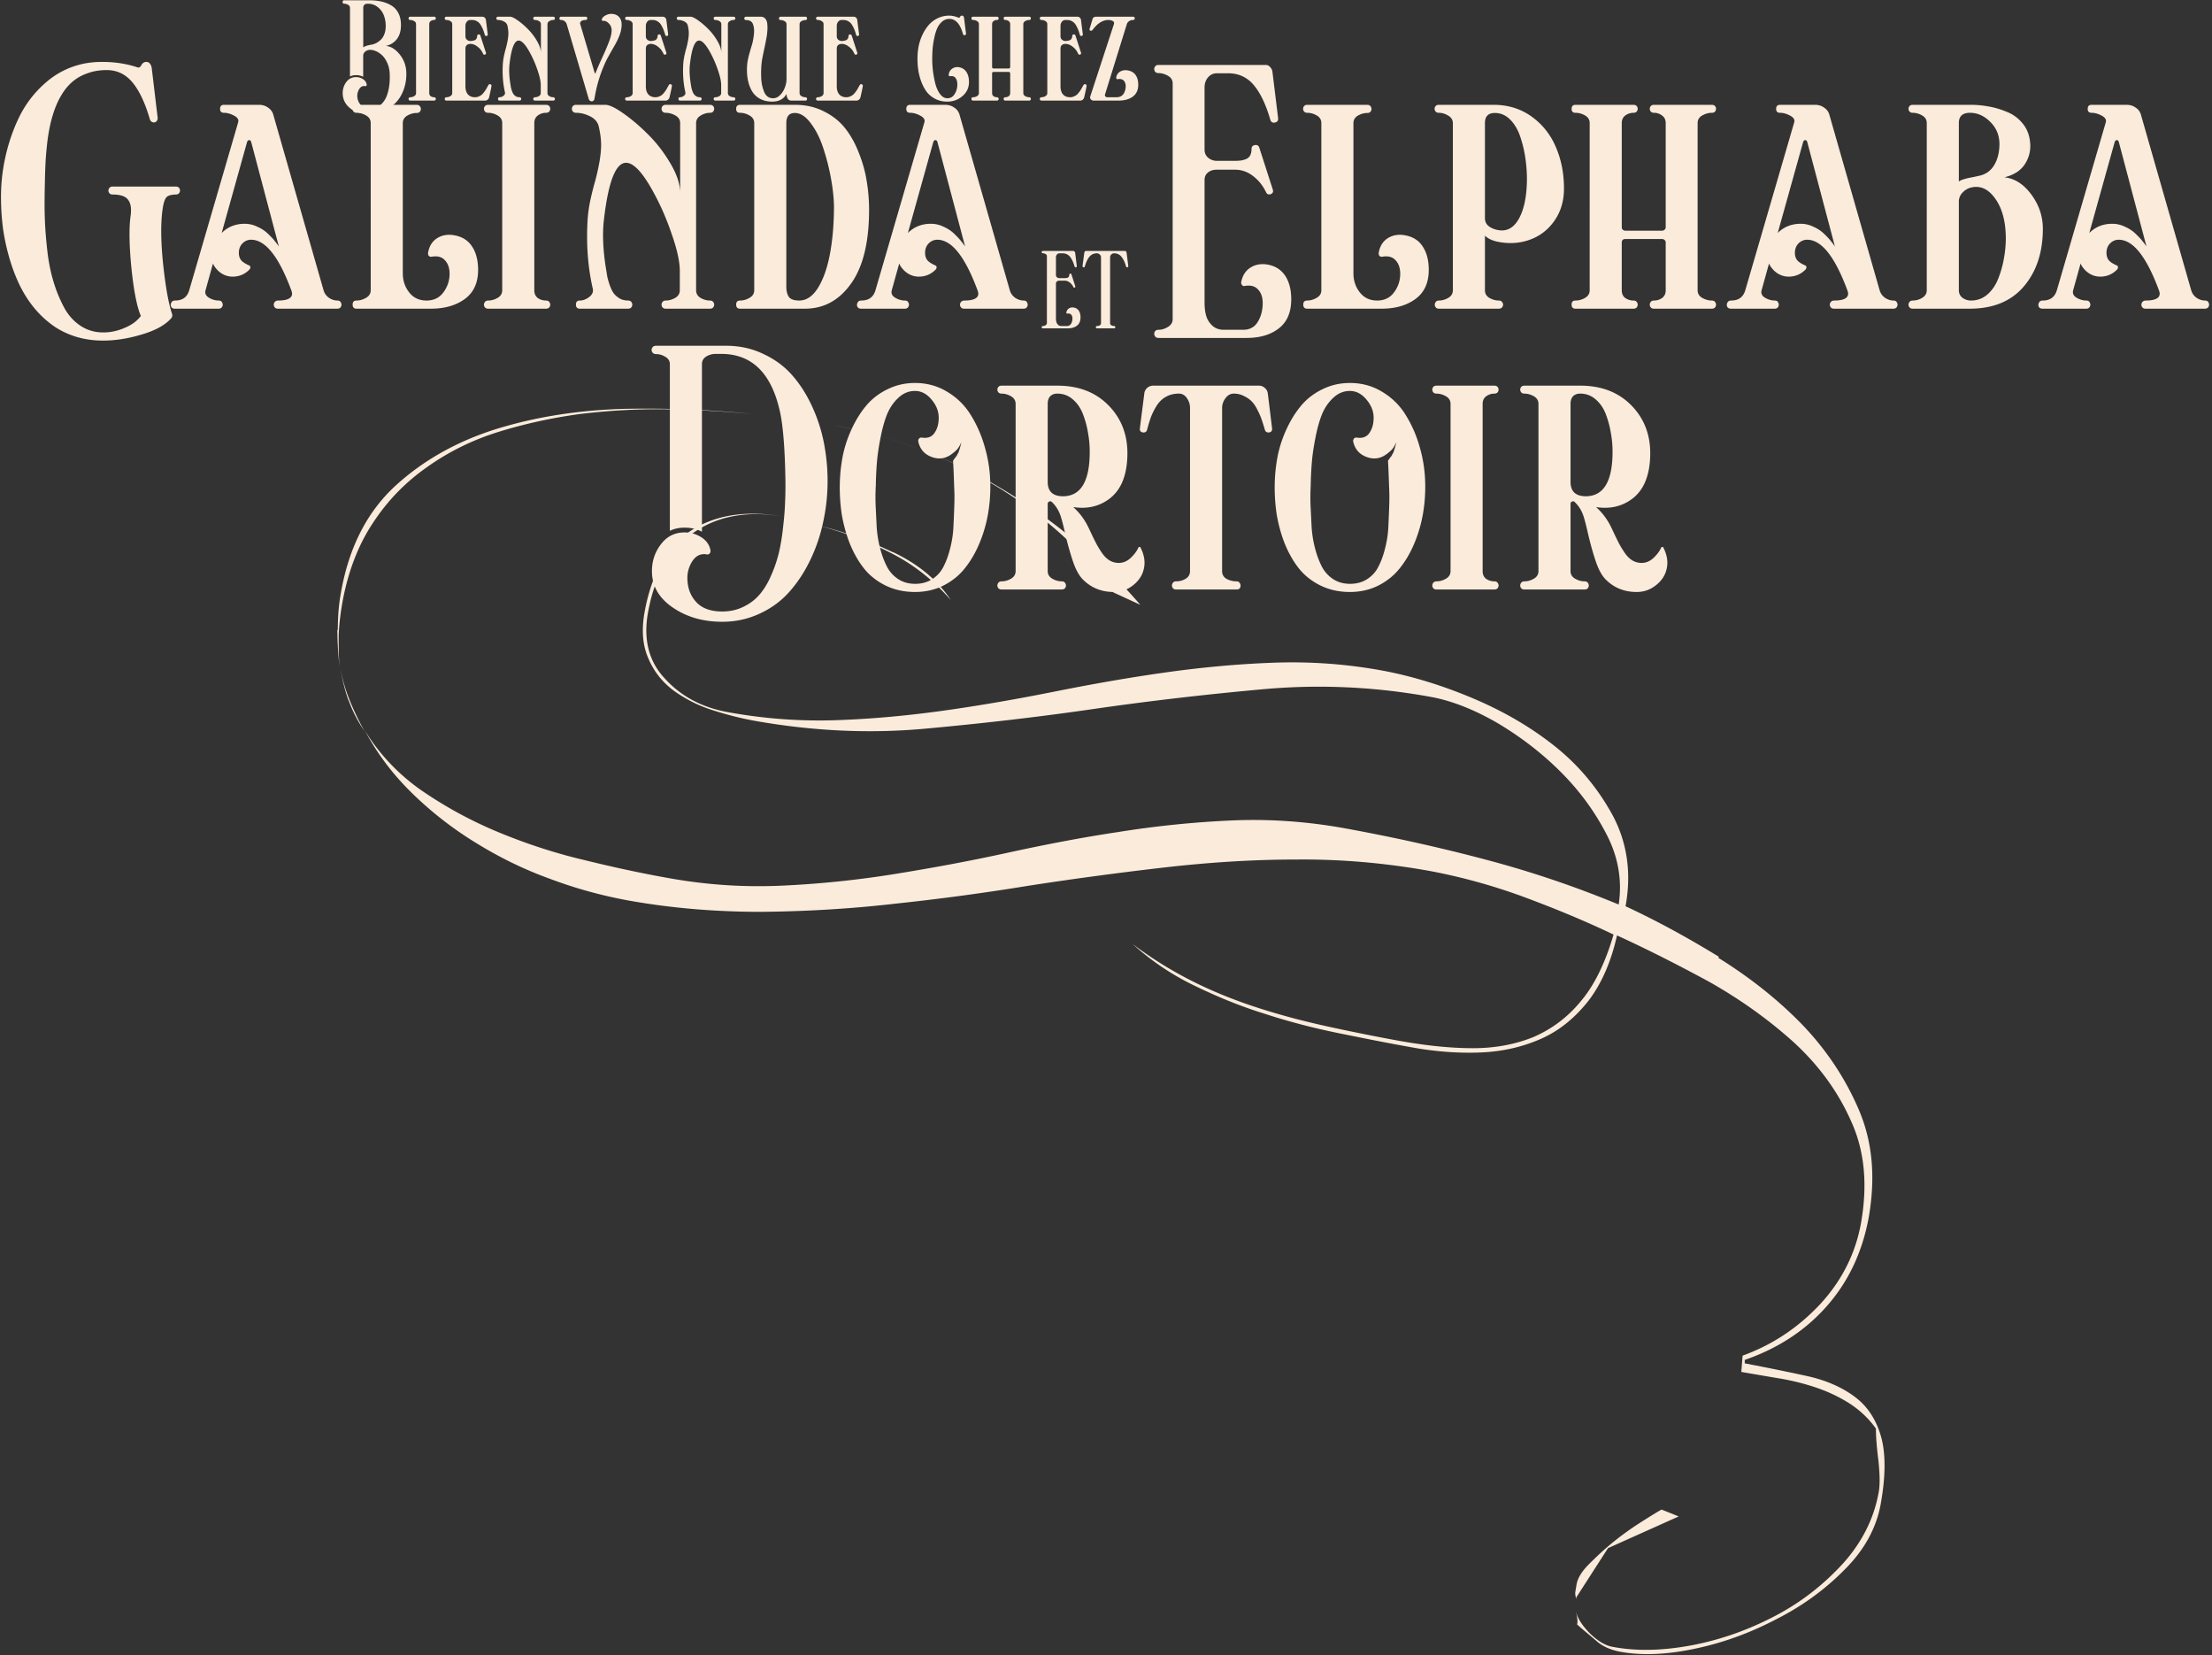
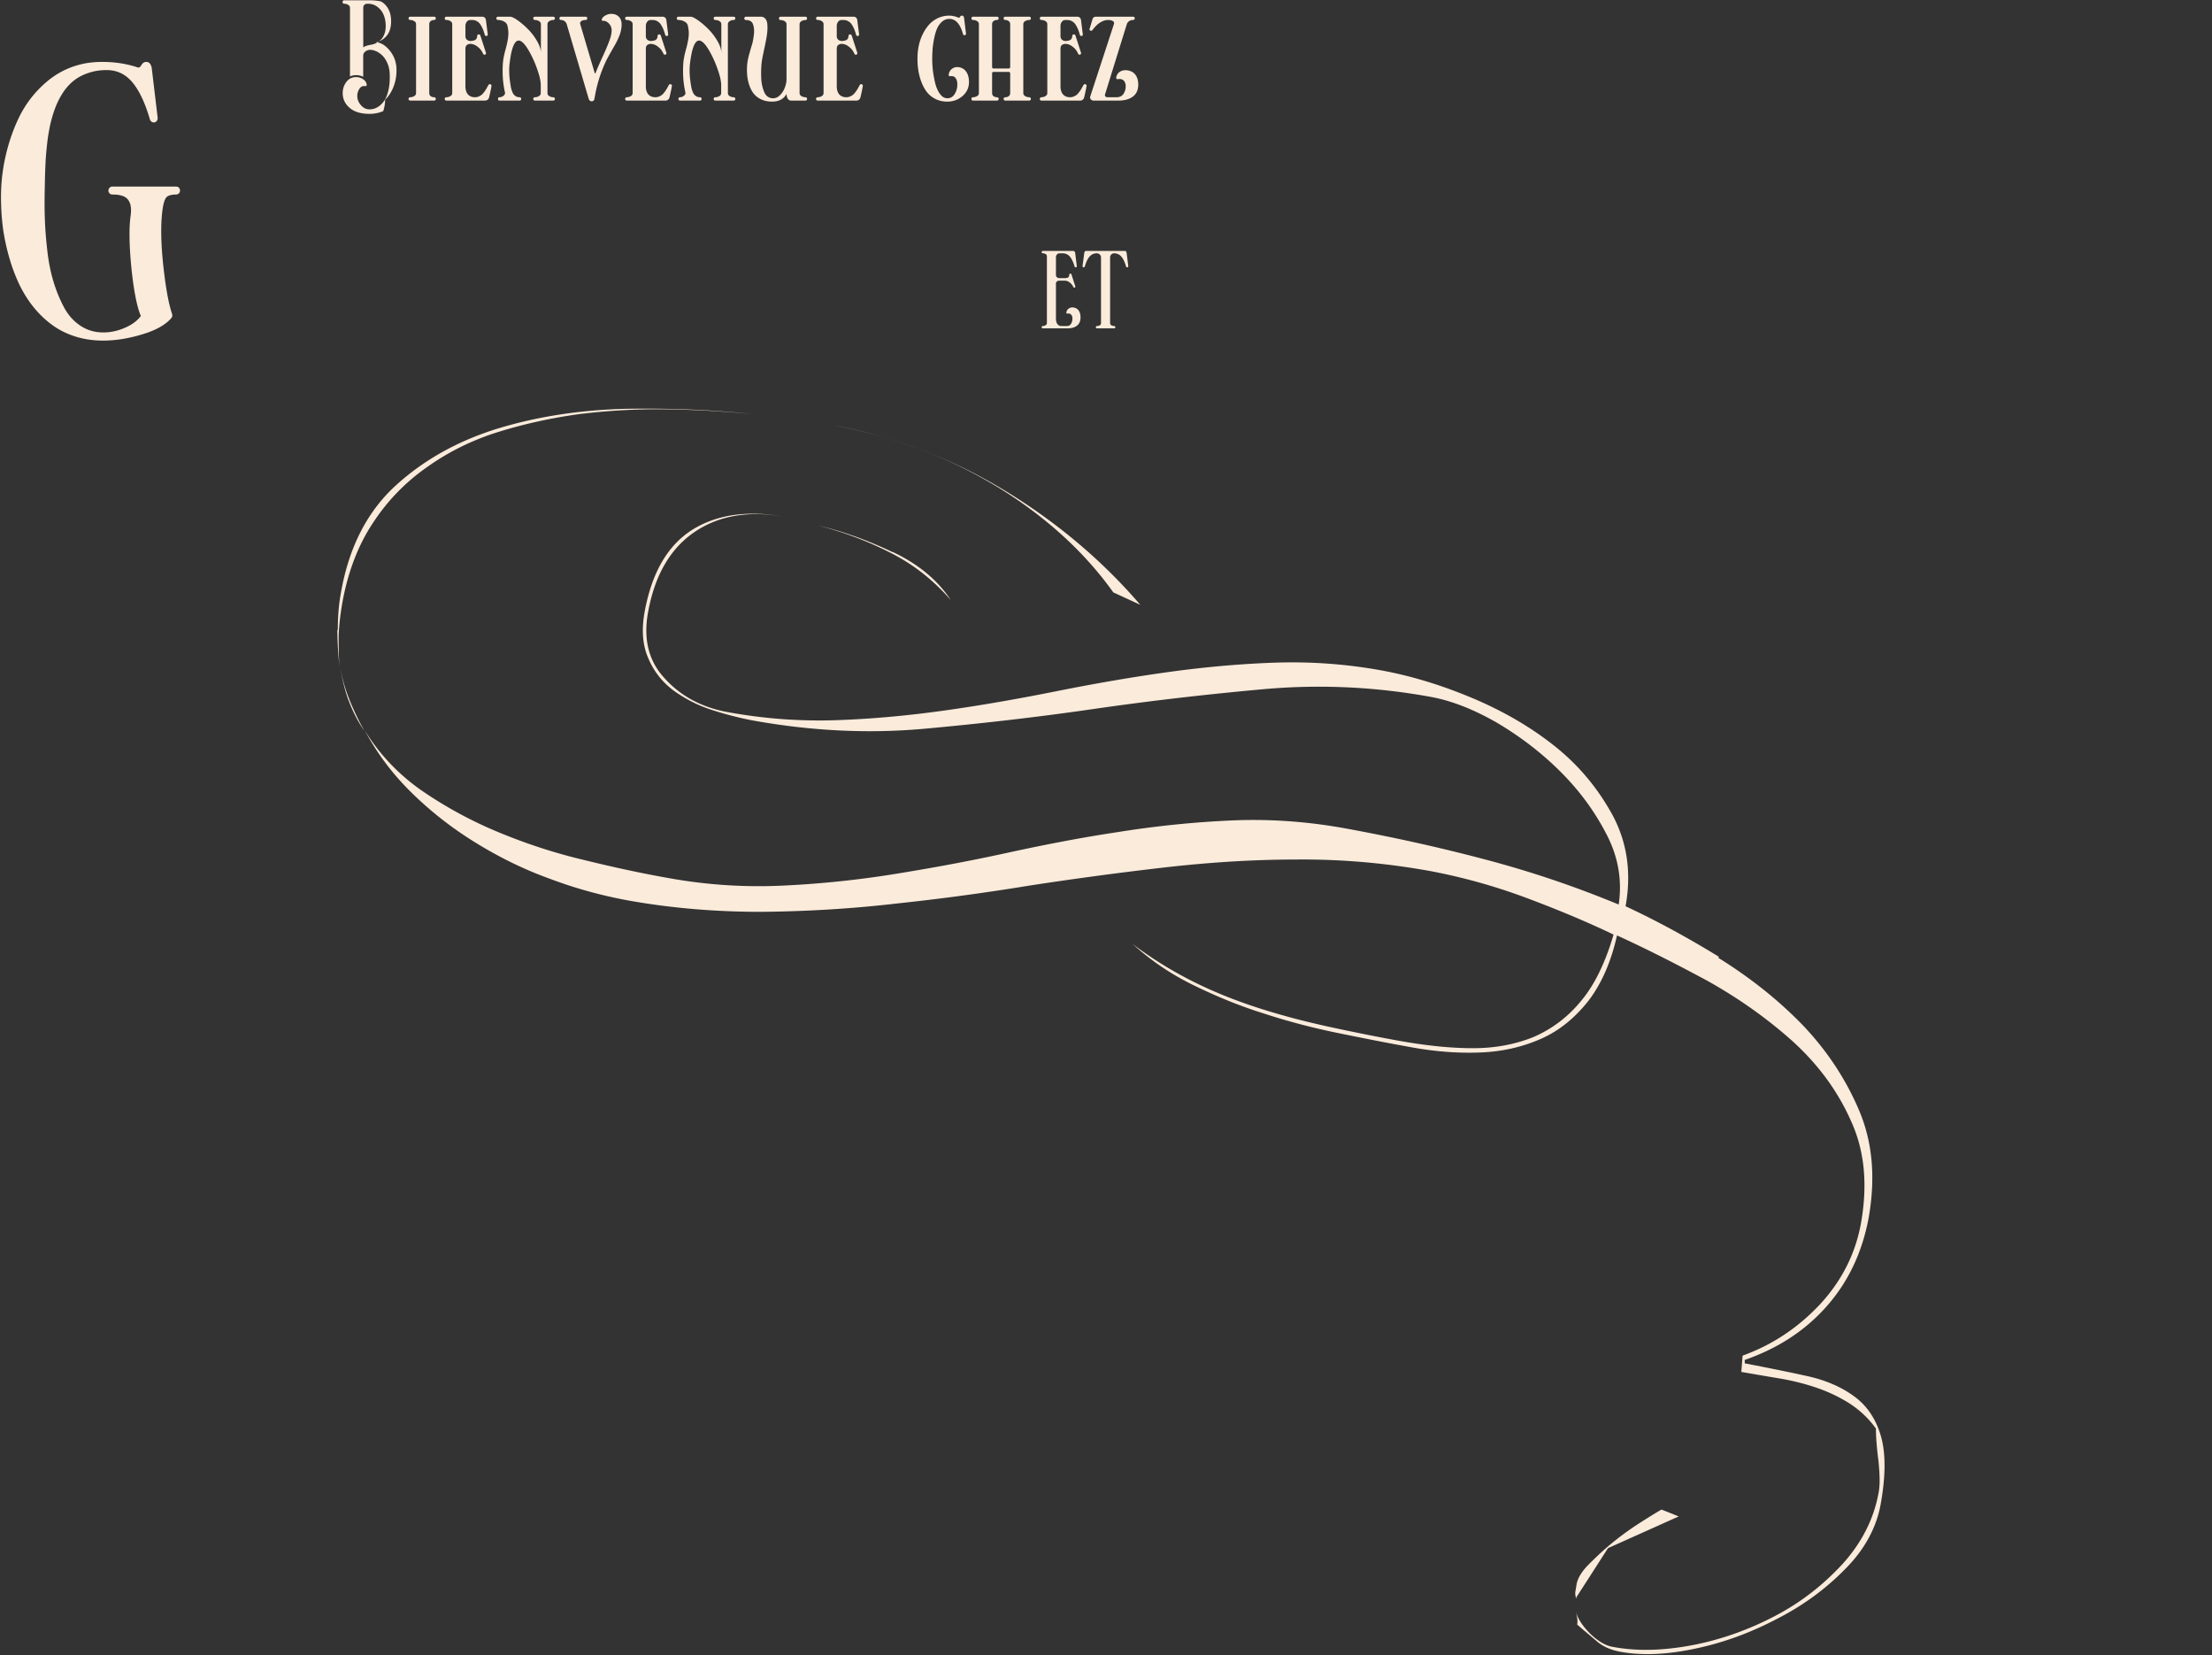
<svg xmlns="http://www.w3.org/2000/svg" width="516" height="386" fill="none">
  <rect width="100%" height="100%" fill="#333333" stroke="none" />
-   <path d="M78.8 146.95c0-2.9.2-6 .8-9.1 1.9-10.5 6.2-18.7 12.8-24.7 6.6-6 14.6-10.4 23.7-13.2 9.2-2.8 19-4.3 29.4-4.6 10.4-.2 20.4.2 29.9 1.2-6.4-.6-13.1-1-19.9-1.1-6.8-.1-13.5.3-20.2 1.1-6.6.9-13 2.3-19.1 4.2-6.1 1.9-11.7 4.7-16.6 8.2-5 3.5-9.2 7.8-12.6 13-3.4 5.1-5.8 11.3-7.1 18.4-.5 2.8-.8 5.4-.9 7.8 0 2.5 0 4.9.2 7.4-.3-2.9-.5-5.8-.5-8.7l.1.1Zm2.5 16.4c-.9-2.5-1.5-5.1-1.9-7.7.4 2.5 1.1 5 2.1 7.5s2.2 5 3.5 7.3c-1.6-2.3-2.8-4.7-3.7-7.2v.1Zm319.5 60c7.4 4.6 14 9.8 19.8 15.8 5.7 6 10.1 12.7 13.2 20.1 3.1 7.5 3.7 15.7 2.1 24.8-1.5 8-4.7 14.8-9.7 20.5-5 5.7-11.4 9.9-19.2 12.6v.8c5.2 1 10.2 2 14.7 3s8.2 2.7 11.1 4.9c2.9 2.2 4.9 5.3 6 9.2 1.1 3.9 1.1 9.2-.1 15.8-1 5.5-3.8 10.6-8.3 15.1-4.5 4.6-9.8 8.5-15.9 11.6-6.1 3.2-12.3 5.5-18.9 6.9-6.5 1.4-12.3 1.7-17.4.8-2.3-.4-4.2-1.2-5.6-2.4-1.4-1.2-3-2.5-4.7-4 .2-.8 0-1.8-.3-3 .5 1.8 1.7 3.5 3.4 5.2 1.8 1.7 3.5 2.7 5.1 3 5.8 1.1 12 .9 18.8-.4 6.7-1.3 13.1-3.6 19.2-6.8 6.1-3.2 11.3-7.3 15.8-12.2 4.4-4.9 7.2-10.4 8.3-16.4.4-1.9.3-4.4 0-7.5-.4-3.1-.6-5.6-.6-7.6-1.8-2.5-4-4.5-6.4-6-2.4-1.5-5-2.7-7.7-3.6-2.7-.9-5.5-1.6-8.5-2.1s-5.9-1-8.8-1.5l.3-3.8c6.9-2.5 12.8-6.4 18-11.9 5.1-5.5 8.3-11.8 9.6-18.9 1.6-9 .9-16.9-2.3-23.9-3.1-7-7.6-13.1-13.5-18.5-5.9-5.3-12.5-10-19.8-14.1-7.4-4-14.5-7.6-21.3-10.7-1.4 6.3-3.7 11.4-6.7 15.3-3.1 3.9-6.7 6.9-11 8.8-4.3 1.9-9 3-14.2 3.2-5.2.2-10.7-.2-16.5-1.3-5.1-.9-10.6-2-16.5-3.2-5.9-1.2-11.7-2.7-17.5-4.6-5.8-1.8-11.3-4.1-16.6-6.7-5.3-2.6-9.9-5.8-14-9.5 4.5 3.4 9.2 6.3 14.2 8.8 5 2.5 10.1 4.5 15.4 6.2 5.3 1.7 10.7 3.1 16.2 4.3 5.5 1.2 11 2.3 16.5 3.3 6.2 1.1 11.9 1.7 17.1 1.7 5.2 0 9.9-.9 14.1-2.6 4.2-1.8 8-4.6 11.1-8.4 3.2-3.8 5.7-9 7.6-15.5-6.9-3.3-14-6.2-21-8.8-7.1-2.6-14.3-4.6-21.7-6-10.5-1.9-20.9-2.8-31.3-2.7-10.4 0-20.8.7-31.2 1.9-10.4 1.2-20.8 2.6-31.2 4.2-10.4 1.7-20.8 3.1-31.2 4.2-10.4 1.2-20.8 1.8-31.2 1.9-10.4 0-20.8-.8-31.3-2.7-5.9-1.1-11.9-2.7-18-5-6.1-2.2-11.8-5-17.3-8.4-5.4-3.3-10.4-7.2-14.9-11.6-4.5-4.4-8.1-9.2-11-14.6 3.3 5.4 7.7 10.1 13.1 13.9a97.2 97.2 0 0 0 18 9.8c6.5 2.7 13.2 4.9 20 6.5 6.9 1.7 13.4 3.1 19.6 4.2 8.8 1.6 17.6 2.2 26.5 1.8 8.8-.4 17.6-1.3 26.3-2.7 8.7-1.4 17.4-3 26.1-4.9 8.7-1.9 17.4-3.6 26.1-4.9 8.7-1.4 17.5-2.3 26.3-2.7 8.8-.4 17.6.2 26.5 1.8 11 2 21.9 4.4 32.5 7.2 10.7 2.8 21.1 6.3 31.5 10.6.8-5.4 0-10.8-2.7-16.1-2.7-5.3-6.2-10.2-10.8-14.8-4.5-4.5-9.5-8.3-14.9-11.5-5.4-3.1-10.5-5.1-15.3-6-13.1-2.4-26.2-3-39.4-1.8s-26.3 2.7-39.4 4.6c-13.1 1.9-26.2 3.4-39.4 4.6-13.2 1.2-26.3.5-39.4-1.8-3.4-.6-6.9-1.5-10.3-2.6-3.4-1.1-6.4-2.7-9-4.6-2.6-2-4.5-4.4-5.8-7.5-1.3-3-1.6-6.6-.8-10.9 1.7-9.1 5.4-15.4 11.1-19 5.8-3.6 13-4.6 21.7-3-8.3-1.5-15.3-.4-21 3.4-5.7 3.8-9.4 10-11 18.7-1.2 6.3.1 11.6 3.9 15.6 3.7 4.1 8.6 6.7 14.5 7.8 8.7 1.6 17.2 2.2 25.7 1.9 8.5-.3 16.9-1.1 25.4-2.3 8.5-1.2 17-2.7 25.5-4.4 8.5-1.7 17-3.2 25.5-4.4 8.5-1.2 17-2 25.5-2.3 8.5-.3 17 .3 25.6 1.9 6.3 1.2 13.1 3.2 20.3 6.2 7.2 3 13.7 6.7 19.5 11.3 5.8 4.6 10.3 10.1 13.7 16.4 3.3 6.3 4.3 13.3 2.9 21 7.1 3.3 14.3 7.2 21.8 11.8l-.2.2Zm-167-109.3c12.3 7.4 23.1 16.4 32.2 27l-6.3-2.9c-3.7-5.2-8.1-10-13-14.3-4.9-4.3-10.2-8.1-15.9-11.4-5.7-3.3-11.7-6.1-17.9-8.3-6.2-2.2-12.4-3.9-18.6-5 14 2.6 27.2 7.5 39.5 14.9Zm-25.5 14.7c5.9 2.8 10.4 6.5 13.5 11.2-4.1-4.7-8.8-8.4-14.2-11.1-5.3-2.7-10.9-4.8-16.8-6.3 5.7 1.3 11.5 3.4 17.4 6.2h.1Zm159.2 242.4.3-1.8c.3-1.4 1.2-2.9 2.9-4.6 1.7-1.7 3.5-3.4 5.6-5.1 2.1-1.7 4.2-3.2 6.4-4.6 2.2-1.4 3.8-2.4 4.9-3l4 1.6-16.5 7.4-7.4 11.5v.4c-.2-.7-.3-1.4-.2-1.8ZM81.642 17.83V1.854c0-.317-.147-.561-.442-.731a1.785 1.785 0 0 0-.902-.256.352.352 0 0 1-.34-.204.4.4 0 0 1 0-.391.352.352 0 0 1 .34-.204h5.92c.964 0 1.849.09 2.654.272a7.81 7.81 0 0 1 2.297.868c.725.408 1.298.998 1.718 1.769.42.771.635 1.695.646 2.773.011 1.406-.306 2.529-.953 3.368-.646.828-1.513 1.361-2.602 1.6 1.168.067 2.262.736 3.283 2.007 1.02 1.27 1.531 2.767 1.531 4.49 0 1.441-.244 2.762-.731 3.964-.477 1.203-1.118 2.184-1.923 2.943A8.723 8.723 0 0 1 89.4 25.91a7.976 7.976 0 0 1-3.164.646c-2.019 0-3.567-.46-4.644-1.378-1.077-.907-1.627-2.036-1.65-3.385-.011-.998.266-1.883.833-2.654.579-.771 1.339-1.157 2.28-1.157.59 0 1.123.153 1.6.46.487.306.782.72.884 1.241a.368.368 0 0 1-.068.307.254.254 0 0 1-.272.102c-.579-.102-1.038.113-1.378.646a3.05 3.05 0 0 0-.477 1.718c.023.783.318 1.486.885 2.11.567.635 1.236.947 2.007.935.647 0 1.248-.164 1.803-.493.568-.317 1.078-.794 1.532-1.429.453-.624.799-1.469 1.037-2.535.25-1.066.352-2.29.306-3.674-.022-.998-.215-1.9-.578-2.705-.363-.805-.8-1.43-1.31-1.871-.499-.443-1.02-.76-1.565-.953-.533-.204-1.015-.267-1.446-.187-.363.068-.67.227-.919.476-.25.238-.374.533-.374.885v4.9c-.476-.262-1.032-.392-1.667-.392-.51 0-.981.102-1.412.306Zm3.096-15.975v9.22c.272-.272.919-.493 1.94-.663.34-.057.68-.17 1.02-.34.34-.17.692-.414 1.055-.732.363-.317.658-.76.885-1.327.226-.567.34-1.219.34-1.956 0-.896-.148-1.724-.443-2.484a4.363 4.363 0 0 0-1.428-1.922c-.647-.522-1.418-.783-2.314-.783-.703 0-1.055.33-1.055.987ZM101.257 23.46h-5.546c-.17 0-.29-.062-.358-.187a.4.4 0 0 1 0-.391c.069-.137.188-.205.358-.205.306 0 .606-.085.901-.255.295-.17.443-.414.443-.731V5.649c0-.318-.148-.562-.443-.732a1.785 1.785 0 0 0-.901-.255c-.17 0-.29-.062-.358-.187a.4.4 0 0 1 0-.391c.069-.125.188-.188.358-.188h5.546c.17 0 .289.063.357.188a.4.4 0 0 1 0 .39c-.068.126-.187.188-.357.188-.284 0-.545.085-.783.255-.227.17-.34.414-.34.732V21.69c0 .329.113.578.34.748.238.159.499.238.783.238.17 0 .289.069.357.205a.4.4 0 0 1 0 .39c-.068.126-.187.188-.357.188ZM113.165 23.46h-9.016c-.171 0-.29-.062-.358-.187a.4.4 0 0 1 0-.391c.068-.137.187-.205.358-.205.306 0 .606-.085.901-.255.295-.17.442-.414.442-.731V5.649c0-.318-.147-.562-.442-.732a1.784 1.784 0 0 0-.901-.255c-.171 0-.29-.062-.358-.187a.4.4 0 0 1 0-.391c.068-.125.187-.188.358-.188h8.352a.845.845 0 0 1 .851.766l.425 3.334c.023.227-.074.358-.289.392-.216.022-.352-.068-.408-.273a9.55 9.55 0 0 0-.392-1.207 7.322 7.322 0 0 0-.544-1.072 2.274 2.274 0 0 0-.868-.868 2.234 2.234 0 0 0-1.173-.306h-.392a1 1 0 0 0-.833.425c-.204.272-.306.59-.306.953v2.399c0 .351.119.629.357.833.238.193.516.29.833.29.318-.012.63-.069.936-.17.386-.16.59-.488.612-.987.012-.227.12-.352.324-.375.215-.022.357.063.425.256l1.293 3.997c.068.216 0 .363-.204.443-.204.079-.352.022-.443-.17-.215-.443-.414-.772-.595-.987-.17-.227-.437-.477-.8-.749a2.855 2.855 0 0 0-1.105-.527c-.42-.102-.8-.068-1.14.102-.329.17-.493.493-.493.97v8.71c0 .862.198 1.514.595 1.956.397.43.941.646 1.633.646.284 0 .556-.05.817-.153a3.23 3.23 0 0 0 .663-.357c.17-.125.352-.312.544-.561.205-.261.346-.454.426-.579.091-.136.215-.351.374-.646.17-.295.267-.465.289-.51.102-.205.255-.278.46-.222.215.057.306.204.272.443-.091.567-.272 1.429-.545 2.585a.937.937 0 0 1-.34.562.88.88 0 0 1-.595.221ZM129.037 23.46h-4.236c-.17 0-.289-.062-.358-.187a.4.4 0 0 1 0-.391c.069-.137.188-.205.358-.205.306 0 .606-.085.901-.255.295-.17.443-.414.443-.731v-1.923c-.012-.861-.267-2.007-.766-3.436a24.844 24.844 0 0 0-1.718-3.964c-1.043-1.939-1.934-2.909-2.671-2.909-.998 0-1.707 1.815-2.126 5.444-.159 1.316-.097 2.87.187 4.661.056.34.102.618.136.834.045.215.125.488.238.816.113.318.238.573.374.766.136.181.324.346.562.493.238.136.51.204.816.204.17 0 .289.069.357.205a.395.395 0 0 1 0 .39c-.068.126-.187.188-.357.188h-4.627c-.249 0-.374-.13-.374-.391s.125-.392.374-.392c.306 0 .607-.113.902-.34.295-.227.408-.493.34-.8-.476-2.075-.641-4.292-.493-6.65.034-.545.119-1.152.255-1.821.147-.67.295-1.26.442-1.77.147-.521.284-1.11.408-1.769.125-.669.187-1.264.187-1.786 0-.533-.079-1.14-.238-1.82-.113-.408-.397-.72-.85-.936a2.976 2.976 0 0 0-1.31-.323c-.17 0-.289-.062-.357-.187a.4.4 0 0 1 0-.391c.068-.125.187-.188.357-.188H119c.374 0 .947.273 1.718.817a17.584 17.584 0 0 1 2.365 2.007 13.477 13.477 0 0 1 2.126 2.74c.612 1.02.936 1.944.97 2.772V5.65c0-.318-.153-.562-.46-.732a1.875 1.875 0 0 0-.918-.255c-.17 0-.289-.062-.358-.187a.4.4 0 0 1 0-.391c.069-.125.188-.188.358-.188h4.236c.17 0 .289.063.357.188a.4.4 0 0 1 0 .39c-.068.126-.187.188-.357.188-.307 0-.607.09-.902.272-.283.17-.425.414-.425.732V21.69c0 .317.142.561.425.731.295.17.595.255.902.255.17 0 .289.069.357.205a.4.4 0 0 1 0 .39c-.068.126-.187.188-.357.188ZM138.835 22.116l-.187 1.004a.576.576 0 0 1-.221.357.611.611 0 0 1-.391.153.698.698 0 0 1-.425-.153.686.686 0 0 1-.256-.34l-5.154-17.488a1.353 1.353 0 0 0-.528-.732 1.366 1.366 0 0 0-.782-.255c-.17 0-.289-.062-.357-.187a.431.431 0 0 1 .017-.391c.068-.125.187-.188.357-.188h5.682c.17 0 .289.063.357.188a.4.4 0 0 1 0 .39c-.068.126-.187.188-.357.188-.42 0-.754.09-1.004.272-.238.182-.317.408-.238.68l3.368 11.364c.012.057.034.097.068.12a.158.158 0 0 0 .102 0c.034-.023.057-.063.068-.12.341-.907.857-2.103 1.549-3.589.691-1.497 1.224-2.75 1.599-3.76.385-1.009.578-1.86.578-2.551a2.2 2.2 0 0 0-.663-1.616c-.431-.454-.885-.653-1.361-.596-.068.011-.136-.011-.204-.068a.23.23 0 0 1-.069-.204c.046-.363.307-.68.783-.953.476-.272.936-.408 1.378-.408.771 0 1.372.221 1.803.663.443.443.664 1.044.664 1.804 0 .805-.153 1.622-.46 2.45a16.835 16.835 0 0 1-1.207 2.517c-.499.862-1.021 1.786-1.566 2.773-.533.975-1.077 2.229-1.633 3.76a32.104 32.104 0 0 0-1.31 4.916ZM155.252 23.46h-9.016c-.171 0-.29-.062-.358-.187a.4.4 0 0 1 0-.391c.068-.137.187-.205.358-.205.306 0 .606-.085.901-.255.295-.17.442-.414.442-.731V5.649c0-.318-.147-.562-.442-.732a1.784 1.784 0 0 0-.901-.255c-.171 0-.29-.062-.358-.187a.4.4 0 0 1 0-.391c.068-.125.187-.188.358-.188h8.352a.845.845 0 0 1 .851.766l.425 3.334c.023.227-.074.358-.289.392-.216.022-.352-.068-.408-.273a9.55 9.55 0 0 0-.392-1.207 7.322 7.322 0 0 0-.544-1.072 2.274 2.274 0 0 0-.868-.868 2.234 2.234 0 0 0-1.173-.306h-.392a1 1 0 0 0-.833.425c-.204.272-.306.59-.306.953v2.399c0 .351.119.629.357.833.238.193.516.29.833.29.318-.012.63-.069.936-.17.386-.16.59-.488.612-.987.012-.227.12-.352.324-.375.215-.022.357.063.425.256l1.293 3.997c.068.216 0 .363-.204.443-.204.079-.352.022-.443-.17-.215-.443-.414-.772-.595-.987-.17-.227-.437-.477-.8-.749a2.855 2.855 0 0 0-1.105-.527c-.42-.102-.8-.068-1.14.102-.329.17-.493.493-.493.97v8.71c0 .862.198 1.514.595 1.956.397.43.941.646 1.633.646.284 0 .556-.05.817-.153a3.23 3.23 0 0 0 .663-.357c.17-.125.352-.312.544-.561.205-.261.346-.454.426-.579.091-.136.215-.351.374-.646.17-.295.267-.465.289-.51.102-.205.255-.278.46-.222.215.057.306.204.272.443-.091.567-.272 1.429-.545 2.585a.937.937 0 0 1-.34.562.88.88 0 0 1-.595.221ZM171.124 23.46h-4.236c-.17 0-.289-.062-.358-.187a.4.4 0 0 1 0-.391c.069-.137.188-.205.358-.205.306 0 .606-.085.901-.255.295-.17.443-.414.443-.731v-1.923c-.012-.861-.267-2.007-.766-3.436a24.844 24.844 0 0 0-1.718-3.964c-1.043-1.939-1.934-2.909-2.671-2.909-.998 0-1.707 1.815-2.126 5.444-.159 1.316-.097 2.87.187 4.661.056.34.102.618.136.834.045.215.125.488.238.816.113.318.238.573.374.766.136.181.324.346.562.493.238.136.51.204.816.204.17 0 .289.069.357.205a.395.395 0 0 1 0 .39c-.068.126-.187.188-.357.188h-4.627c-.249 0-.374-.13-.374-.391s.125-.392.374-.392c.306 0 .607-.113.902-.34.295-.227.408-.493.34-.8-.476-2.075-.641-4.292-.493-6.65.034-.545.119-1.152.255-1.821.147-.67.295-1.26.442-1.77.147-.521.284-1.11.408-1.769.125-.669.187-1.264.187-1.786 0-.533-.079-1.14-.238-1.82-.113-.408-.397-.72-.85-.936a2.976 2.976 0 0 0-1.31-.323c-.17 0-.289-.062-.357-.187a.4.4 0 0 1 0-.391c.068-.125.187-.188.357-.188h2.807c.374 0 .947.273 1.718.817a17.584 17.584 0 0 1 2.365 2.007 13.477 13.477 0 0 1 2.126 2.74c.612 1.02.936 1.944.97 2.772V5.65c0-.318-.153-.562-.46-.732a1.875 1.875 0 0 0-.918-.255c-.17 0-.289-.062-.358-.187a.4.4 0 0 1 0-.391c.069-.125.188-.188.358-.188h4.236c.17 0 .289.063.357.188a.4.4 0 0 1 0 .39c-.068.126-.187.188-.357.188-.307 0-.607.09-.902.272-.283.17-.425.414-.425.732V21.69c0 .317.142.561.425.731.295.17.595.255.902.255.17 0 .289.069.357.205a.4.4 0 0 1 0 .39c-.068.126-.187.188-.357.188ZM187.88 23.46h-3.3c-.669 0-1.038-.516-1.106-1.548-.658 1.19-1.775 1.786-3.351 1.786-1.1 0-2.059-.227-2.875-.68a4.754 4.754 0 0 1-1.888-1.872c-.443-.794-.755-1.69-.936-2.688-.182-1.009-.227-2.103-.136-3.283.045-.646.187-1.423.425-2.33.25-.908.476-1.69.681-2.348.204-.67.357-1.457.459-2.365.113-.907.062-1.684-.153-2.33-.204-.749-.76-1.123-1.667-1.123-.17 0-.29-.062-.358-.187a.4.4 0 0 1 0-.391c.068-.136.188-.205.358-.205h3.419c.454 0 .805.148 1.055.443.261.283.419.686.476 1.208.057.51.062 1.077.017 1.7a16.697 16.697 0 0 1-.289 2.025 57.122 57.122 0 0 1-.425 2.093c-.137.646-.273 1.304-.409 1.973a16.73 16.73 0 0 0-.238 1.582 25.028 25.028 0 0 0-.085 1.565c-.011.51-.006 1.089.017 1.735.034.636.108 1.22.221 1.753.125.521.284 1.015.477 1.48.192.465.465.828.816 1.088.363.25.783.375 1.259.375.59 0 1.128-.244 1.616-.732a4.818 4.818 0 0 0 1.123-1.77c.261-.68.391-1.337.391-1.973V5.667c0-.318-.153-.562-.459-.732a1.787 1.787 0 0 0-.902-.255c-.17 0-.289-.062-.357-.187a.4.4 0 0 1 0-.391c.068-.136.187-.205.357-.205h5.767c.159 0 .272.069.34.205a.4.4 0 0 1 0 .39c-.068.126-.181.188-.34.188a1.81 1.81 0 0 0-.918.255c-.295.17-.443.414-.443.732V21.69c0 .317.148.561.443.731.294.17.601.255.918.255.159 0 .272.069.34.205a.4.4 0 0 1 0 .39c-.068.126-.181.188-.34.188ZM199.788 23.46h-9.016c-.17 0-.289-.062-.357-.187a.4.4 0 0 1 0-.391c.068-.137.187-.205.357-.205.306 0 .607-.085.902-.255.295-.17.442-.414.442-.731V5.649c0-.318-.147-.562-.442-.732a1.787 1.787 0 0 0-.902-.255c-.17 0-.289-.062-.357-.187a.4.4 0 0 1 0-.391c.068-.125.187-.188.357-.188h8.353c.227 0 .42.074.578.222.159.147.25.329.273.544l.425 3.334c.023.227-.074.358-.289.392-.216.022-.352-.068-.409-.273a9.403 9.403 0 0 0-.391-1.207 7.322 7.322 0 0 0-.544-1.072 2.274 2.274 0 0 0-.868-.868 2.235 2.235 0 0 0-1.174-.306h-.391c-.34 0-.618.142-.834.425-.204.272-.306.59-.306.953v2.399c0 .351.119.629.357.833.239.193.516.29.834.29.318-.012.629-.069.936-.17.385-.16.589-.488.612-.987.011-.227.119-.352.323-.375.216-.022.358.063.426.256l1.293 3.997c.068.216 0 .363-.205.443-.204.079-.351.022-.442-.17-.215-.443-.414-.772-.595-.987-.17-.227-.437-.477-.8-.749a2.852 2.852 0 0 0-1.106-.527c-.419-.102-.799-.068-1.139.102-.329.17-.494.493-.494.97v8.71c0 .862.199 1.514.596 1.956.397.43.941.646 1.633.646.283 0 .555-.05.816-.153.273-.113.494-.232.664-.357.17-.125.351-.312.544-.561a8.24 8.24 0 0 0 .425-.579c.091-.136.216-.351.375-.646.17-.295.266-.465.289-.51.102-.205.255-.278.459-.222.216.057.306.204.272.443-.09.567-.272 1.429-.544 2.585a.941.941 0 0 1-.34.562.882.882 0 0 1-.596.221ZM224.898 4.254l.442 3.555c.023.227-.074.357-.289.391-.216.034-.352-.05-.408-.255-.658-2.359-1.719-3.538-3.182-3.538-.635 0-1.196.21-1.684.63-.487.419-.873.94-1.157 1.564-.272.624-.499 1.367-.68 2.229a21.008 21.008 0 0 0-.374 2.399 35.419 35.419 0 0 0-.102 2.28c-.012.93.039 1.904.153 2.925a25.59 25.59 0 0 0 .561 3.045c.261.998.635 1.82 1.123 2.467.488.646 1.049.97 1.684.97.76 0 1.344-.352 1.752-1.055.42-.703.613-1.48.579-2.33-.023-.58-.171-1.038-.443-1.379-.272-.34-.686-.465-1.242-.374a.244.244 0 0 1-.255-.085.514.514 0 0 1-.068-.323c.102-.635.403-1.106.902-1.412.499-.318 1.066-.397 1.701-.238.692.17 1.219.555 1.582 1.156.363.601.544 1.35.544 2.246 0 1.316-.504 2.41-1.514 3.283-1.009.862-2.194 1.293-3.555 1.293-1.043 0-1.979-.215-2.807-.646-.828-.431-1.503-.993-2.024-1.684-.511-.704-.936-1.52-1.276-2.45-.329-.93-.556-1.86-.681-2.79-.124-.941-.175-1.9-.153-2.875a14.72 14.72 0 0 1 .323-2.722c.205-.907.511-1.775.919-2.603a9.733 9.733 0 0 1 1.463-2.194 6.448 6.448 0 0 1 2.075-1.514 6.14 6.14 0 0 1 2.654-.579c.227 0 .46.023.698.068.238.034.414.068.527.102.114.023.295.08.545.17.26.091.396.137.408.137.125.045.232-.023.323-.205.091-.181.233-.272.425-.272.295 0 .465.204.511.613ZM240.072 23.46h-5.546c-.17 0-.289-.062-.357-.187a.4.4 0 0 1 0-.391c.068-.137.187-.205.357-.205.284 0 .539-.079.766-.238.238-.17.357-.42.357-.748v-4.576a.293.293 0 0 0-.102-.239.346.346 0 0 0-.255-.102h-3.505c-.238 0-.357.114-.357.34v4.577c0 .329.114.578.34.748.239.159.499.238.783.238.17 0 .289.069.357.205a.4.4 0 0 1 0 .39c-.068.126-.187.188-.357.188h-5.563c-.249 0-.374-.13-.374-.391s.125-.392.374-.392c.318 0 .624-.085.919-.255.295-.17.442-.414.442-.731V5.649c0-.318-.147-.562-.442-.732a1.814 1.814 0 0 0-.919-.255c-.249 0-.374-.125-.374-.374 0-.261.125-.392.374-.392h5.563c.17 0 .289.063.357.188a.4.4 0 0 1 0 .39c-.068.126-.187.188-.357.188a1.32 1.32 0 0 0-.783.255c-.226.17-.34.414-.34.732v10.003c0 .09.034.17.102.238.08.056.165.085.255.085h3.505a.36.36 0 0 0 .238-.085.307.307 0 0 0 .119-.238V5.649c0-.318-.119-.562-.357-.732a1.245 1.245 0 0 0-.766-.255c-.17 0-.289-.062-.357-.187a.4.4 0 0 1 0-.391c.068-.125.187-.188.357-.188h5.546c.17 0 .289.063.357.188a.4.4 0 0 1 0 .39c-.068.126-.187.188-.357.188-.306 0-.612.085-.918.255-.295.17-.443.414-.443.732V21.69c0 .317.148.561.443.731.306.17.612.255.918.255.17 0 .289.069.357.205a.4.4 0 0 1 0 .39c-.068.126-.187.188-.357.188ZM251.98 23.46h-9.016c-.17 0-.289-.062-.357-.187a.4.4 0 0 1 0-.391c.068-.137.187-.205.357-.205.306 0 .607-.085.902-.255.295-.17.442-.414.442-.731V5.649c0-.318-.147-.562-.442-.732a1.787 1.787 0 0 0-.902-.255c-.17 0-.289-.062-.357-.187a.4.4 0 0 1 0-.391c.068-.125.187-.188.357-.188h8.353c.227 0 .42.074.578.222.159.147.25.329.272.544l.426 3.334c.022.227-.074.358-.289.392-.216.022-.352-.068-.409-.273a9.403 9.403 0 0 0-.391-1.207 7.422 7.422 0 0 0-.544-1.072 2.274 2.274 0 0 0-.868-.868 2.235 2.235 0 0 0-1.174-.306h-.391c-.34 0-.618.142-.834.425-.204.272-.306.59-.306.953v2.399c0 .351.119.629.357.833.239.193.516.29.834.29.318-.012.629-.069.936-.17.385-.16.589-.488.612-.987.011-.227.119-.352.323-.375.216-.022.358.063.426.256l1.292 3.997c.069.216 0 .363-.204.443-.204.079-.351.022-.442-.17-.215-.443-.414-.772-.595-.987-.17-.227-.437-.477-.8-.749a2.852 2.852 0 0 0-1.106-.527c-.419-.102-.799-.068-1.139.102-.329.17-.494.493-.494.97v8.71c0 .862.199 1.514.596 1.956.397.43.941.646 1.633.646.283 0 .555-.05.816-.153a3.24 3.24 0 0 0 .664-.357c.17-.125.351-.312.544-.561a8.24 8.24 0 0 0 .425-.579c.091-.136.216-.351.375-.646.17-.295.266-.465.289-.51.102-.205.255-.278.459-.222.216.057.306.204.272.443-.09.567-.272 1.429-.544 2.585a.941.941 0 0 1-.34.562.882.882 0 0 1-.596.221ZM260.911 23.46h-5.8a.825.825 0 0 1-.647-.29.682.682 0 0 1-.136-.68L259.84 5.65c.113-.352.022-.601-.272-.749a2.026 2.026 0 0 0-1.004-.238c-1.327 0-2.558.771-3.692 2.314-.147.181-.317.238-.51.17-.193-.068-.255-.21-.187-.426l.697-2.313a.634.634 0 0 1 .29-.374c.158-.091.328-.137.51-.137h8.625c.17 0 .289.063.357.188.079.124.079.255 0 .39-.068.126-.187.188-.357.188-.329 0-.63.09-.902.272-.261.17-.442.408-.544.715l-5.087 16.399a.461.461 0 0 0 .102.442.554.554 0 0 0 .426.187h2.143c.737 0 1.282-.255 1.633-.765.352-.522.528-1.128.528-1.82 0-.556-.159-.993-.477-1.31-.317-.318-.777-.426-1.378-.323a.302.302 0 0 1-.289-.085c-.068-.08-.091-.182-.068-.307.114-.635.431-1.1.953-1.395.533-.295 1.145-.374 1.837-.238.771.148 1.355.51 1.752 1.089.397.578.596 1.315.596 2.211 0 1.248-.426 2.184-1.276 2.807-.851.613-1.962.919-3.335.919ZM249.101 76.574h-5.825c-.117 0-.199-.047-.246-.141a.275.275 0 0 1 0-.27c.047-.085.129-.129.246-.129.211 0 .418-.062.622-.187.21-.125.316-.297.316-.516V59.745c0-.218-.106-.386-.316-.503a1.235 1.235 0 0 0-.622-.176c-.117 0-.199-.043-.246-.13a.275.275 0 0 1 0-.269c.047-.093.129-.14.246-.14h7.09c.117 0 .215.047.293.14a.53.53 0 0 1 .153.317l.375 3.058c.015.164-.055.262-.211.293-.157.032-.258-.031-.305-.187-.289-1-.652-1.762-1.09-2.285-.437-.524-1.008-.785-1.711-.785h-.715a.755.755 0 0 0-.609.28 1 1 0 0 0-.223.657v4.102a.67.67 0 0 0 .246.55c.164.133.356.2.575.2h1.195c.148 0 .277-.008.387-.024.109-.016.222-.047.339-.094a.523.523 0 0 0 .27-.234.88.88 0 0 0 .094-.422c0-.156.074-.246.222-.27.149-.023.247.036.293.176l.891 2.766c.047.148 0 .25-.141.305-.14.047-.242.004-.304-.13a2.888 2.888 0 0 0-.856-1.066 1.893 1.893 0 0 0-1.195-.421h-1.207c-.242 0-.438.062-.586.187a.593.593 0 0 0-.223.492v8.11c0 .304.032.578.094.82.063.25.191.472.387.668.203.203.465.304.785.304h1.289c.437 0 .762-.18.973-.539.211-.351.316-.761.316-1.23 0-.383-.105-.684-.316-.902-.203-.22-.496-.293-.879-.223-.071.016-.129-.008-.176-.07-.047-.063-.063-.133-.047-.211.094-.438.305-.754.633-.95.336-.203.723-.261 1.16-.175.492.101.867.351 1.125.75.258.398.387.91.387 1.535 0 .86-.274 1.5-.821 1.922-.539.422-1.25.633-2.132.633ZM259.917 76.574h-4.008c-.117 0-.199-.047-.246-.141a.275.275 0 0 1 0-.27c.047-.085.129-.129.246-.129.242 0 .457-.058.645-.175a.561.561 0 0 0 .281-.504V60.027a.872.872 0 0 0-.293-.668.939.939 0 0 0-.691-.282c-.696 0-1.266.262-1.711.786-.438.523-.797 1.285-1.078 2.285a.284.284 0 0 1-.176.187.282.282 0 0 1-.246-.047c-.078-.054-.117-.136-.117-.246l.41-3.058a.724.724 0 0 1 .117-.317.293.293 0 0 1 .258-.14h9.129c.109 0 .195.047.257.14.063.094.102.2.118.317l.386 3.058c.008.164-.066.262-.222.293-.157.024-.254-.039-.293-.187-.289-1-.653-1.762-1.09-2.285-.438-.524-1.004-.785-1.699-.785a.886.886 0 0 0-.668.28.906.906 0 0 0-.27.669v15.328a.54.54 0 0 0 .293.504c.203.117.426.175.668.175.102 0 .176.043.223.13a.3.3 0 0 1 .011.269c-.039.094-.117.14-.234.14ZM26.282 43.505H41c.414 0 .703.151.869.455.165.303.165.62 0 .95-.166.304-.455.455-.869.455-1.102.028-1.833.248-2.19.662-.332.386-.593 1.102-.786 2.15-.552 3.252-.552 7.634 0 13.147.578 5.484 1.281 9.44 2.108 11.865.11.413.055.744-.165.992-1.378 1.599-3.652 2.867-6.822 3.804-3.17.964-6.201 1.447-9.095 1.447-2.398 0-4.644-.345-6.739-1.034-2.067-.689-3.886-1.64-5.457-2.853-1.571-1.185-3.005-2.604-4.3-4.258a27.74 27.74 0 0 1-3.266-5.416 41.697 41.697 0 0 1-2.233-6.16 50.436 50.436 0 0 1-1.364-6.49 58.082 58.082 0 0 1-.455-6.574c-.055-3.418.29-6.78 1.034-10.088.744-3.335 1.833-6.463 3.266-9.385a25.332 25.332 0 0 1 5.788-7.607c2.398-2.177 5.113-3.665 8.145-4.465 1.598-.44 3.403-.661 5.415-.661 2.95 0 5.692.427 8.228 1.281.33.11.62-.069.868-.537.276-.496.661-.744 1.158-.744.385 0 .689.165.909.496.22.33.345.703.372 1.116l1.364 11.452c0 .386-.124.675-.372.868a.814.814 0 0 1-.827.124c-.303-.11-.51-.33-.62-.661-1.102-3.804-2.453-6.67-4.051-8.6-1.599-1.929-3.61-2.893-6.036-2.893-1.544 0-2.95.22-4.217.661-1.268.413-2.37.979-3.308 1.695-.937.717-1.777 1.612-2.522 2.687a18.625 18.625 0 0 0-1.777 3.35c-.469 1.157-.882 2.466-1.24 3.927a42.533 42.533 0 0 0-.745 4.217 84.292 84.292 0 0 0-.413 4.423c-.083 1.571-.138 2.99-.166 4.259-.027 1.268-.055 2.618-.082 4.051v.662c-.028 2.122.014 4.23.124 6.325.11 2.067.317 4.341.62 6.822.33 2.453.827 4.713 1.488 6.78a32.74 32.74 0 0 0 2.44 5.747c.992 1.736 2.26 3.1 3.803 4.093 1.543.992 3.28 1.488 5.21 1.488 1.708 0 3.376-.358 5.002-1.075 1.653-.69 2.907-1.612 3.762-2.77-.91-2.122-1.64-5.816-2.191-11.08-.524-5.292-.593-9.357-.207-12.196.248-1.681.069-2.935-.537-3.762-.58-.855-1.792-1.282-3.639-1.282-.413 0-.703-.151-.868-.455a.896.896 0 0 1 0-.91c.165-.33.455-.495.868-.495Z" fill="#FBEBDB" />
-   <path d="M78.664 71.99H64.855c-.413 0-.703-.152-.868-.455-.165-.33-.165-.647 0-.95.193-.331.496-.497.91-.497 1.212 0 2.094-.179 2.645-.537.58-.386.73-.965.455-1.737-2.921-7.937-6.063-11.906-9.426-11.906-.772 0-1.447.289-2.026.868-.551.579-.827 1.309-.827 2.191 0 .634.152 1.171.455 1.612.303.441.951.882 1.943 1.323.193.083.29.22.29.414a.823.823 0 0 1-.207.537c-.992 1.02-2.191 1.571-3.597 1.654-1.405.083-2.646-.372-3.72-1.364-.607-.607-1.007-1.172-1.2-1.695l-1.736 6.242c-.193.717.069 1.296.785 1.737.745.44 1.503.661 2.274.661.414 0 .69.166.827.496.166.303.166.62 0 .951-.165.303-.44.455-.827.455H40.794c-.414 0-.703-.152-.868-.455a1.05 1.05 0 0 1 .04-.95c.166-.331.456-.497.869-.497 1.736 0 2.839-.8 3.307-2.398L55.553 28.54c.193-.607-.124-1.13-.95-1.571-.828-.441-1.613-.662-2.357-.662-.607 0-.91-.303-.91-.91 0-.633.303-.95.91-.95h8.185c.8 0 1.503.22 2.109.661a2.858 2.858 0 0 1 1.24 1.737l11.7 40.846c.22.745.648 1.337 1.282 1.778.634.413 1.281.62 1.943.62.413 0 .689.166.827.496.165.303.165.62 0 .951-.165.303-.455.455-.868.455ZM65.062 57.52l-6.45-24.35c-.082-.332-.248-.497-.496-.497-.22 0-.386.165-.496.496l-5.912 21.168c1.433-1.434 3.225-2.15 5.375-2.15a6.74 6.74 0 0 1 2.976.703c.993.44 1.833 1.006 2.522 1.695.69.661 1.213 1.226 1.571 1.695.359.44.648.827.868 1.157l.042.083ZM100.534 71.99H83.17c-.606 0-.91-.317-.91-.95 0-.635.304-.952.91-.952.744 0 1.475-.206 2.191-.62.744-.413 1.116-1.006 1.116-1.778V28.704c0-.772-.358-1.364-1.075-1.778-.716-.413-1.447-.62-2.19-.62-.414 0-.704-.151-.869-.455-.165-.33-.165-.647 0-.95.165-.304.455-.455.868-.455h13.974c.414 0 .703.165.868.496.166.303.166.62 0 .95-.165.304-.454.456-.868.456-.744 0-1.474.206-2.191.62-.689.413-1.034 1.006-1.034 1.777v34.976c0 1.71.497 3.198 1.489 4.465.992 1.268 2.343 1.902 4.051 1.902 1.682 0 2.991-.634 3.928-1.902.965-1.295 1.447-2.742 1.447-4.34 0-1.351-.372-2.412-1.116-3.184-.717-.772-1.75-1.033-3.101-.785-.276.027-.496-.056-.662-.248a.989.989 0 0 1-.123-.745c.275-1.543 1.006-2.673 2.191-3.39 1.185-.716 2.563-.91 4.134-.579 1.764.359 3.087 1.24 3.969 2.646.909 1.406 1.364 3.197 1.364 5.375 0 3.032-1.047 5.306-3.142 6.821-2.067 1.489-4.685 2.233-7.855 2.233ZM127.365 71.99h-13.477c-.414 0-.703-.152-.868-.455-.166-.33-.166-.647 0-.95.165-.331.454-.497.868-.497.744 0 1.474-.206 2.191-.62.716-.413 1.075-1.006 1.075-1.778V28.704c0-.772-.359-1.364-1.075-1.778-.717-.413-1.447-.62-2.191-.62-.414 0-.703-.151-.868-.455-.166-.33-.166-.647 0-.95.165-.304.454-.455.868-.455h13.477c.414 0 .703.151.869.454.165.304.165.62 0 .951-.166.304-.455.455-.869.455-.689 0-1.323.207-1.901.62-.552.414-.827 1.006-.827 1.778V67.69c0 .8.275 1.406.827 1.82a3.354 3.354 0 0 0 1.901.578c.414 0 .703.166.869.496.165.303.165.62 0 .951-.166.303-.455.455-.869.455ZM165.608 71.99h-10.295c-.413 0-.703-.152-.868-.455-.165-.33-.165-.647 0-.95.165-.331.455-.497.868-.497.744 0 1.475-.206 2.191-.62.717-.413 1.075-1.006 1.075-1.778V63.02c-.027-2.095-.647-4.879-1.86-8.352-1.185-3.5-2.577-6.711-4.176-9.633-2.535-4.713-4.699-7.07-6.491-7.07-2.425 0-4.148 4.41-5.167 13.23-.386 3.198-.235 6.974.454 11.328.138.827.248 1.503.331 2.026.11.524.303 1.185.579 1.985.275.771.579 1.392.909 1.86.331.441.786.84 1.365 1.2.578.33 1.24.495 1.984.495.414 0 .703.166.868.496.166.303.166.62 0 .951-.165.303-.454.455-.868.455h-11.245c-.606 0-.91-.317-.91-.95 0-.635.304-.952.91-.952.744 0 1.474-.275 2.191-.827.717-.55.992-1.199.827-1.943-1.158-5.044-1.557-10.432-1.199-16.165.083-1.323.289-2.797.62-4.423.358-1.627.717-3.06 1.075-4.3.358-1.268.689-2.701.992-4.3.303-1.626.455-3.073.455-4.34 0-1.296-.193-2.77-.579-4.424-.275-.993-.964-1.75-2.067-2.274-1.075-.524-2.136-.786-3.183-.786-.414 0-.703-.151-.868-.455-.166-.33-.166-.647 0-.95.165-.304.454-.455.868-.455h6.821c.91 0 2.302.661 4.176 1.984 1.902 1.323 3.817 2.95 5.747 4.879 1.956 1.929 3.679 4.148 5.167 6.656 1.489 2.48 2.274 4.727 2.357 6.739v-16c0-.772-.372-1.364-1.116-1.778-.745-.413-1.489-.62-2.233-.62-.413 0-.703-.151-.868-.455-.165-.33-.165-.647 0-.95.165-.304.455-.455.868-.455h10.295c.413 0 .702.151.868.454.165.304.165.62 0 .951-.166.304-.455.455-.868.455-.745 0-1.475.22-2.192.662-.689.413-1.033 1.006-1.033 1.777V67.69c0 .772.344 1.365 1.033 1.778.717.413 1.447.62 2.192.62.413 0 .702.166.868.496.165.303.165.62 0 .951-.166.303-.455.455-.868.455ZM187.767 71.99h-15.131c-.607 0-.91-.317-.91-.95 0-.635.303-.952.91-.952.744 0 1.474-.206 2.191-.62.744-.413 1.116-1.006 1.116-1.778V28.704c0-.772-.372-1.364-1.116-1.778-.717-.413-1.447-.62-2.191-.62-.607 0-.91-.303-.91-.91 0-.633.303-.95.91-.95h12.816c2.536 0 4.81.523 6.822 1.57 2.039 1.02 3.693 2.357 4.961 4.011 1.268 1.626 2.315 3.528 3.142 5.705.854 2.15 1.447 4.272 1.778 6.367.358 2.095.551 4.217.578 6.367.055 7.717-1.323 13.574-4.134 17.57-2.784 3.97-6.394 5.954-10.832 5.954Zm-4.341-43.286v38.077c0 1.047.193 1.86.579 2.439.413.579 1.227.868 2.439.868 1.682 0 3.142-.992 4.383-2.976 1.24-2.012 2.163-4.63 2.77-7.856.606-3.224.923-6.821.95-10.79 0-1.93-.22-4.134-.661-6.615a50.465 50.465 0 0 0-1.819-7.235c-.744-2.315-1.723-4.272-2.935-5.87-1.186-1.6-2.426-2.398-3.721-2.398-1.323 0-1.985.785-1.985 2.356ZM238.743 71.99h-13.809c-.413 0-.702-.152-.868-.455-.165-.33-.165-.647 0-.95.193-.331.496-.497.91-.497 1.212 0 2.094-.179 2.646-.537.578-.386.73-.965.454-1.737-2.921-7.937-6.063-11.906-9.426-11.906-.771 0-1.447.289-2.026.868-.551.579-.826 1.309-.826 2.191 0 .634.151 1.171.454 1.612.304.441.951.882 1.944 1.323.192.083.289.22.289.414a.823.823 0 0 1-.207.537c-.992 1.02-2.191 1.571-3.597 1.654-1.405.083-2.646-.372-3.72-1.364-.607-.607-1.006-1.172-1.199-1.695l-1.737 6.242c-.193.717.069 1.296.786 1.737.744.44 1.502.661 2.274.661.413 0 .689.166.826.496.166.303.166.62 0 .951-.165.303-.441.455-.826.455h-10.212c-.414 0-.703-.152-.868-.455a1.05 1.05 0 0 1 .041-.95c.165-.331.455-.497.868-.497 1.737 0 2.839-.8 3.308-2.398l11.41-39.151c.193-.607-.124-1.13-.951-1.571-.826-.441-1.612-.662-2.356-.662-.607 0-.91-.303-.91-.91 0-.633.303-.95.91-.95h8.186c.799 0 1.502.22 2.108.661a2.853 2.853 0 0 1 1.24 1.737l11.7 40.846a3.221 3.221 0 0 0 1.282 1.778c.634.413 1.282.62 1.943.62.414 0 .689.166.827.496.165.303.165.62 0 .951-.165.303-.455.455-.868.455Zm-13.602-14.47-6.449-24.35c-.083-.332-.248-.497-.496-.497-.221 0-.386.165-.497.496l-5.912 21.168c1.434-1.434 3.225-2.15 5.375-2.15a6.74 6.74 0 0 1 2.977.703c.992.44 1.832 1.006 2.522 1.695.689.661 1.212 1.226 1.571 1.695.358.44.647.827.868 1.157l.041.083ZM290.79 78.811h-20.548c-.413 0-.703-.165-.868-.496-.165-.303-.165-.62 0-.95.165-.304.455-.455.868-.455.744 0 1.475-.22 2.191-.662.745-.44 1.117-1.047 1.117-1.819V19.443c0-.771-.372-1.364-1.117-1.777-.716-.414-1.447-.62-2.191-.62-.413 0-.703-.152-.868-.455-.165-.331-.165-.648 0-.951.165-.331.455-.496.868-.496h25.013c.413 0 .758.165 1.033.496.303.303.482.675.538 1.116l1.323 10.79c.055.58-.193.924-.745 1.034-.551.11-.909-.11-1.075-.661-1.019-3.528-2.301-6.216-3.844-8.062-1.544-1.847-3.556-2.77-6.036-2.77h-2.522c-.882 0-1.599.33-2.15.992-.524.634-.786 1.406-.786 2.315v14.47c0 .827.29 1.475.869 1.943a3.122 3.122 0 0 0 2.025.703h4.217a9.8 9.8 0 0 0 1.365-.083 5.246 5.246 0 0 0 1.199-.33 1.86 1.86 0 0 0 .95-.827c.221-.414.331-.91.331-1.489 0-.55.262-.868.786-.95.523-.083.868.124 1.033.62l3.142 9.757c.166.523 0 .882-.496 1.075-.496.165-.854.013-1.075-.455-.744-1.544-1.75-2.798-3.018-3.762-1.268-.993-2.673-1.489-4.217-1.489h-4.258c-.854 0-1.543.22-2.067.662-.524.413-.786.992-.786 1.736v28.61c0 1.074.111 2.039.331 2.893.221.882.675 1.668 1.364 2.357.717.716 1.64 1.075 2.77 1.075h4.548c1.544 0 2.687-.634 3.432-1.902.744-1.24 1.116-2.687 1.116-4.341 0-1.35-.372-2.412-1.116-3.183-.717-.772-1.751-1.034-3.101-.786-.248.055-.455-.027-.62-.248-.166-.22-.221-.469-.166-.744.331-1.544 1.075-2.66 2.233-3.349 1.185-.716 2.549-.923 4.093-.62 1.736.358 3.059 1.24 3.969 2.646.909 1.406 1.364 3.21 1.364 5.416 0 3.032-.965 5.292-2.894 6.78-1.902 1.488-4.41 2.233-7.524 2.233ZM322.293 71.99h-17.364c-.607 0-.91-.317-.91-.95 0-.635.303-.952.91-.952.744 0 1.474-.206 2.191-.62.744-.413 1.116-1.006 1.116-1.778V28.704c0-.772-.358-1.364-1.075-1.778-.716-.413-1.447-.62-2.191-.62-.413 0-.703-.151-.868-.455-.165-.33-.165-.647 0-.95.165-.304.455-.455.868-.455h13.974c.413 0 .703.165.868.496.166.303.166.62 0 .95-.165.304-.455.456-.868.456-.744 0-1.475.206-2.191.62-.689.413-1.034 1.006-1.034 1.777v34.976c0 1.71.496 3.198 1.489 4.465.992 1.268 2.342 1.902 4.051 1.902 1.681 0 2.991-.634 3.928-1.902.964-1.295 1.447-2.742 1.447-4.34 0-1.351-.372-2.412-1.116-3.184-.717-.772-1.751-1.033-3.101-.785-.276.027-.496-.056-.662-.248a.993.993 0 0 1-.124-.745c.276-1.543 1.006-2.673 2.191-3.39 1.186-.716 2.564-.91 4.135-.579 1.764.359 3.087 1.24 3.969 2.646.909 1.406 1.364 3.197 1.364 5.375 0 3.032-1.047 5.306-3.142 6.821-2.067 1.489-4.686 2.233-7.855 2.233ZM349.62 71.99h-13.974c-.385 0-.661-.152-.826-.455-.166-.33-.166-.647 0-.95.165-.331.441-.497.826-.497.745 0 1.475-.206 2.192-.62.716-.413 1.075-1.006 1.075-1.778V28.745c0-.771-.359-1.364-1.075-1.777-.717-.441-1.447-.662-2.192-.662-.413 0-.702-.151-.868-.455-.165-.33-.165-.647 0-.95.166-.304.455-.455.868-.455h12.775c3.363 0 6.312.91 8.848 2.728 2.535 1.82 4.423 4.19 5.664 7.111 1.268 2.922 1.901 6.147 1.901 9.675 0 2.838-.716 5.305-2.149 7.4-1.406 2.067-3.239 3.542-5.499 4.424-2.26.882-4.658 1.116-7.194.702-1.626-.248-2.825-.758-3.596-1.53V67.69c0 .772.344 1.365 1.033 1.778.717.413 1.447.62 2.191.62.414 0 .703.166.869.496.192.303.192.62 0 .951-.166.303-.455.455-.869.455Zm-3.224-43.286v22.16c0 .8.303 1.433.909 1.902.634.468 1.392.771 2.274.91 2.012.33 3.611-.593 4.796-2.77 1.185-2.206 1.791-5.238 1.819-9.096 0-1.626-.124-3.28-.372-4.961a28.16 28.16 0 0 0-1.199-5.003c-.551-1.626-1.337-2.949-2.357-3.969-1.02-1.02-2.205-1.53-3.555-1.53-1.544 0-2.315.786-2.315 2.357ZM399.314 71.99h-13.477c-.414 0-.703-.152-.869-.455-.165-.33-.165-.647 0-.95.166-.331.455-.497.869-.497.689 0 1.309-.193 1.86-.579.579-.413.868-1.02.868-1.819V56.57c0-.249-.082-.442-.248-.58a.84.84 0 0 0-.62-.248h-8.517c-.578 0-.868.276-.868.827V67.69c0 .8.276 1.406.827 1.82a3.36 3.36 0 0 0 1.902.578c.413 0 .703.166.868.496.165.303.165.62 0 .951-.165.303-.455.455-.868.455h-13.519c-.607 0-.91-.317-.91-.95 0-.635.303-.952.91-.952.771 0 1.516-.206 2.232-.62.717-.413 1.075-1.006 1.075-1.778V28.704c0-.772-.358-1.364-1.075-1.778-.716-.413-1.461-.62-2.232-.62-.607 0-.91-.303-.91-.91 0-.633.303-.95.91-.95h13.519c.413 0 .703.151.868.454.165.304.165.62 0 .951-.165.304-.455.455-.868.455-.689 0-1.323.207-1.902.62-.551.414-.827 1.006-.827 1.778v24.31c0 .22.083.413.248.578.193.138.4.207.62.207h8.517a.877.877 0 0 0 .579-.207c.193-.165.289-.358.289-.578v-24.31c0-.772-.289-1.364-.868-1.778a3.022 3.022 0 0 0-1.86-.62c-.414 0-.703-.151-.869-.455-.165-.33-.165-.647 0-.95.166-.304.455-.455.869-.455h13.477c.414 0 .703.151.869.454.165.304.165.62 0 .951-.166.304-.455.455-.869.455-.744 0-1.488.207-2.232.62-.717.414-1.075 1.006-1.075 1.778V67.69c0 .772.358 1.365 1.075 1.778.744.413 1.488.62 2.232.62.414 0 .703.166.869.496.165.303.165.62 0 .951-.166.303-.455.455-.869.455ZM441.649 71.99h-13.808c-.414 0-.703-.152-.868-.455-.166-.33-.166-.647 0-.95.193-.331.496-.497.909-.497 1.213 0 2.095-.179 2.646-.537.579-.386.731-.965.455-1.737-2.922-7.937-6.064-11.906-9.426-11.906-.772 0-1.447.289-2.026.868-.551.579-.827 1.309-.827 2.191 0 .634.152 1.171.455 1.612.303.441.951.882 1.943 1.323.193.083.289.22.289.414a.821.821 0 0 1-.206.537c-.993 1.02-2.191 1.571-3.597 1.654-1.406.083-2.646-.372-3.721-1.364-.606-.607-1.006-1.172-1.199-1.695l-1.736 6.242c-.193.717.069 1.296.785 1.737.744.44 1.502.661 2.274.661.413 0 .689.166.827.496.165.303.165.62 0 .951-.165.303-.441.455-.827.455h-10.212c-.413 0-.702-.152-.868-.455a1.047 1.047 0 0 1 .042-.95c.165-.331.454-.497.868-.497 1.736 0 2.839-.8 3.307-2.398l11.411-39.151c.193-.607-.124-1.13-.951-1.571-.827-.441-1.613-.662-2.357-.662-.606 0-.909-.303-.909-.91 0-.633.303-.95.909-.95h8.186c.799 0 1.502.22 2.109.661a2.857 2.857 0 0 1 1.24 1.737l11.7 40.846c.22.745.648 1.337 1.282 1.778.634.413 1.281.62 1.943.62.413 0 .689.166.827.496.165.303.165.62 0 .951-.166.303-.455.455-.869.455Zm-13.601-14.47-6.45-24.35c-.083-.332-.248-.497-.496-.497-.221 0-.386.165-.496.496l-5.912 21.168c1.433-1.434 3.225-2.15 5.374-2.15a6.74 6.74 0 0 1 2.977.703c.992.44 1.833 1.006 2.522 1.695.689.661 1.213 1.226 1.571 1.695.358.44.648.827.868 1.157l.042.083ZM459.468 71.99h-13.271c-.413 0-.703-.152-.868-.455-.166-.33-.166-.647 0-.95.165-.331.455-.497.868-.497.744 0 1.475-.206 2.191-.62.717-.44 1.075-1.034 1.075-1.778V28.704c0-.772-.358-1.364-1.075-1.778-.716-.413-1.447-.62-2.191-.62-.413 0-.703-.151-.868-.455-.166-.33-.166-.647 0-.95.165-.304.455-.455.868-.455h13.478c1.405 0 2.784.124 4.134.372 1.378.22 2.798.634 4.258 1.24a8.876 8.876 0 0 1 3.721 2.687c1.02 1.213 1.613 2.688 1.778 4.424.193 1.847-.207 3.542-1.199 5.085-.965 1.516-2.563 2.55-4.796 3.101 2.398.248 4.493 1.585 6.284 4.01 1.792 2.426 2.688 5.085 2.688 7.98 0 5.484-1.475 9.963-4.424 13.436-2.949 3.473-7.166 5.209-12.651 5.209Zm-2.522-43.286v13.643c.166-.165.455-.317.868-.455.414-.137.8-.248 1.158-.33.358-.083.841-.18 1.447-.29.634-.137 1.075-.234 1.323-.29 1.516-.33 2.673-1.17 3.473-2.521.799-1.35 1.199-3.004 1.199-4.961-.028-2.012-.744-3.707-2.15-5.085-1.406-1.406-2.977-2.109-4.713-2.109-1.737 0-2.605.8-2.605 2.398Zm0 18.356v20.63c0 .745.29 1.337.868 1.778a3.33 3.33 0 0 0 1.985.62c1.433 0 2.701-.468 3.803-1.405 1.103-.965 1.943-2.192 2.522-3.68a23.044 23.044 0 0 0 1.323-4.672c.303-1.626.455-3.238.455-4.837-.028-3.776-.813-6.78-2.357-9.013-1.543-2.26-3.362-3.197-5.457-2.81a4.04 4.04 0 0 0-2.232 1.198 2.985 2.985 0 0 0-.91 2.191ZM514.33 71.99h-13.809c-.413 0-.702-.152-.868-.455-.165-.33-.165-.647 0-.95.193-.331.496-.497.91-.497 1.213 0 2.095-.179 2.646-.537.579-.386.73-.965.455-1.737-2.922-7.937-6.064-11.906-9.427-11.906-.771 0-1.447.289-2.025.868-.552.579-.827 1.309-.827 2.191 0 .634.151 1.171.454 1.612.304.441.951.882 1.944 1.323.193.083.289.22.289.414a.823.823 0 0 1-.207.537c-.992 1.02-2.191 1.571-3.597 1.654-1.405.083-2.645-.372-3.72-1.364-.607-.607-1.006-1.172-1.199-1.695l-1.737 6.242c-.193.717.069 1.296.786 1.737.744.44 1.502.661 2.274.661.413 0 .689.166.826.496.166.303.166.62 0 .951-.165.303-.441.455-.826.455H476.46c-.413 0-.703-.152-.868-.455a1.05 1.05 0 0 1 .041-.95c.165-.331.455-.497.868-.497 1.737 0 2.839-.8 3.308-2.398l11.41-39.151c.193-.607-.124-1.13-.951-1.571-.826-.441-1.612-.662-2.356-.662-.606 0-.91-.303-.91-.91 0-.633.304-.95.91-.95h8.186c.799 0 1.502.22 2.108.661a2.858 2.858 0 0 1 1.241 1.737l11.7 40.846c.22.745.647 1.337 1.281 1.778.634.413 1.282.62 1.943.62.414 0 .689.166.827.496.165.303.165.62 0 .951-.165.303-.455.455-.868.455Zm-13.602-14.47-6.449-24.35c-.083-.332-.248-.497-.496-.497-.221 0-.386.165-.497.496l-5.912 21.168c1.434-1.434 3.225-2.15 5.375-2.15a6.74 6.74 0 0 1 2.977.703c.992.44 1.833 1.006 2.522 1.695.689.661 1.212 1.226 1.571 1.695.358.44.647.827.868 1.157l.041.083ZM156.26 123.796V84.933c0-.744-.359-1.323-1.075-1.736-.689-.413-1.406-.62-2.15-.62-.414 0-.717-.166-.91-.496-.165-.331-.165-.648 0-.951.193-.331.496-.496.91-.496h16.33c3.142 0 6.036.634 8.682 1.901 2.674 1.24 4.92 2.894 6.739 4.962 1.819 2.067 3.363 4.478 4.631 7.234a37.143 37.143 0 0 1 2.77 8.517c.578 2.949.868 5.926.868 8.93 0 3.17-.331 6.298-.993 9.385a38.751 38.751 0 0 1-2.976 8.889c-1.351 2.839-2.977 5.333-4.879 7.483-1.874 2.15-4.175 3.858-6.904 5.126-2.729 1.296-5.678 1.943-8.847 1.943-4.438 0-8.269-1.102-11.494-3.307-3.197-2.177-4.823-4.934-4.878-8.269-.055-2.398.62-4.534 2.026-6.408 1.405-1.902 3.266-2.852 5.581-2.852 1.433 0 2.729.372 3.886 1.116 1.185.744 1.902 1.75 2.15 3.018a.896.896 0 0 1-.165.744.616.616 0 0 1-.662.248c-1.405-.248-2.535.276-3.39 1.571-.827 1.296-1.213 2.687-1.157 4.176.055 2.177.758 3.982 2.108 5.416 1.351 1.433 3.349 2.149 5.995 2.149 1.874 0 3.569-.385 5.085-1.157 1.516-.744 2.77-1.723 3.762-2.935 1.02-1.213 1.902-2.702 2.646-4.465a30.67 30.67 0 0 0 1.778-5.292c.413-1.792.73-3.749.951-5.871.248-2.122.399-4.01.454-5.664.083-1.681.111-3.431.083-5.251-.11-6.89-.496-12.03-1.157-15.42-1.902-9.289-6.464-13.96-13.685-14.016h-1.406c-.826 0-1.571.207-2.232.62-.662.414-.992 1.007-.992 1.778v39.069c-1.185-.634-2.536-.951-4.052-.951-1.268 0-2.412.248-3.431.745ZM213.437 138.059c-2.564 0-4.893-.524-6.987-1.571-2.067-1.048-3.749-2.412-5.044-4.093-1.295-1.681-2.384-3.638-3.266-5.871a34.185 34.185 0 0 1-1.819-6.821 42.603 42.603 0 0 1-.414-7.029c.055-2.232.304-4.437.745-6.615a28.215 28.215 0 0 1 2.149-6.284c.965-2.04 2.109-3.83 3.432-5.374 1.35-1.544 2.99-2.77 4.92-3.68 1.929-.937 4.024-1.405 6.284-1.405 2.811 0 5.347.703 7.607 2.108a15.915 15.915 0 0 1 5.498 5.499c1.406 2.287 2.481 4.782 3.225 7.483a32.256 32.256 0 0 1 1.24 8.268 37.095 37.095 0 0 1-.496 6.987 31.957 31.957 0 0 1-1.943 6.822c-.909 2.232-2.039 4.203-3.39 5.912-1.323 1.709-3.004 3.087-5.044 4.134-2.012 1.02-4.244 1.53-6.697 1.53Zm8.888-30.635c.056-.055.138-.166.248-.331.138-.193.221-.317.249-.372.055-.055.137-.152.248-.289.11-.166.179-.276.206-.331.028-.083.083-.193.166-.331a1.41 1.41 0 0 0 .206-.413c.028-.111.069-.248.124-.414.083-.193.138-.372.166-.537.055-.166.11-.359.165-.579.055-.221.11-.455.165-.703-.33.717-.633 1.24-.909 1.571-.248.303-.662.675-1.24 1.116-1.434 1.13-3.005 1.392-4.713.786-1.709-.606-2.77-1.792-3.184-3.556-.055-.275-.014-.509.124-.702a.693.693 0 0 1 .662-.29c1.35.221 2.342-.138 2.976-1.075.662-.937.993-2.122.993-3.555 0-1.516-.565-2.935-1.695-4.258-1.103-1.323-2.385-1.985-3.845-1.985-1.461 0-2.756.537-3.887 1.612-1.13 1.048-2.012 2.343-2.645 3.887-.607 1.543-1.117 3.39-1.53 5.54-.414 2.122-.689 4.051-.827 5.788a81.272 81.272 0 0 0-.248 5.291 48.667 48.667 0 0 0-.041 4.548c.082 1.654.165 3.335.248 5.044.11 1.681.372 3.321.785 4.92.414 1.598.937 3.018 1.571 4.258a7.683 7.683 0 0 0 2.646 2.977c1.13.744 2.453 1.116 3.969 1.116 1.543 0 2.88-.372 4.01-1.116a7.265 7.265 0 0 0 2.646-2.977c.634-1.24 1.144-2.66 1.53-4.258.413-1.599.661-3.239.744-4.92.083-1.709.152-3.39.207-5.044a48.992 48.992 0 0 0-.042-4.548c-.082-2.563-.165-4.52-.248-5.87ZM247.669 137.48h-14.016c-.413 0-.703-.152-.868-.455-.165-.331-.165-.648 0-.951.165-.33.455-.496.868-.496.744 0 1.475-.207 2.191-.62.717-.413 1.075-1.006 1.075-1.778V94.194c0-.772-.358-1.364-1.075-1.778-.716-.413-1.447-.62-2.191-.62-.413 0-.703-.151-.868-.455-.165-.33-.165-.647 0-.95.165-.304.455-.455.868-.455h12.982c5.237 0 9.385 1.709 12.444 5.126 3.059 3.39 4.327 7.69 3.804 12.899-.386 3.831-1.764 6.629-4.135 8.393-2.37 1.764-5.167 2.398-8.392 1.902 1.185 1.047 2.205 2.315 3.059 3.803.276.496.648 1.254 1.116 2.274a74.53 74.53 0 0 0 1.241 2.522c.358.661.799 1.378 1.323 2.15.523.744 1.102 1.309 1.736 1.695a4.193 4.193 0 0 0 2.15.579c1.02 0 1.943-.386 2.77-1.158.827-.772 1.433-1.585 1.819-2.439.027-.083.096-.124.207-.124.137 0 .22.027.248.082.882 1.709 1.157 3.335.827 4.879-.304 1.543-1.13 2.852-2.481 3.927-1.323 1.075-2.839 1.613-4.548 1.613-2.866 0-5.264-.965-7.193-2.894-.882-.882-1.64-2.233-2.274-4.052-.634-1.846-1.227-3.927-1.778-6.243-.524-2.315-.937-3.9-1.24-4.754-.441-1.213-1.103-2.233-1.985-3.059-.193-.166-.399-.193-.62-.083a.56.56 0 0 0-.331.537v15.669c0 .772.359 1.365 1.075 1.778.717.413 1.447.62 2.192.62.413 0 .702.166.868.496.165.303.165.62 0 .951-.166.303-.455.455-.868.455Zm-3.267-43.286v18.191c0 2.177 1.144 3.294 3.432 3.349 4.162.055 6.284-3.266 6.367-9.964a24.207 24.207 0 0 0-.372-4.672 22.144 22.144 0 0 0-1.199-4.506c-.552-1.433-1.351-2.59-2.398-3.473-1.02-.882-2.219-1.323-3.597-1.323-.689 0-1.24.207-1.654.62-.386.414-.579 1.006-.579 1.778ZM288.474 137.48h-14.139c-.386 0-.662-.152-.827-.455-.166-.331-.166-.648 0-.951.165-.33.441-.496.827-.496.854 0 1.612-.207 2.273-.62.662-.413.993-1.006.993-1.778V95.186c0-.882-.248-1.667-.744-2.356-.469-.69-1.089-1.034-1.861-1.034-1.13 0-2.136.248-3.018.744-.854.469-1.571 1.158-2.15 2.067a15.51 15.51 0 0 0-1.323 2.605c-.303.827-.606 1.82-.909 2.977-.111.496-.441.716-.993.661-.523-.082-.757-.399-.702-.95l1.033-8.104a2.04 2.04 0 0 1 .662-1.323 2.087 2.087 0 0 1 1.405-.537h24.641c.551 0 1.019.179 1.405.537.414.359.648.8.703 1.323l.992 8.103c.055.552-.179.869-.702.951-.524.055-.855-.165-.993-.661a35.667 35.667 0 0 0-.744-2.357c-.193-.606-.51-1.336-.951-2.19-.413-.855-.854-1.517-1.323-1.985-.468-.496-1.075-.924-1.819-1.282-.716-.386-1.516-.579-2.398-.579-.771 0-1.419.358-1.943 1.075a3.736 3.736 0 0 0-.785 2.315v37.994c0 .8.344 1.406 1.033 1.819a4.891 4.891 0 0 0 2.357.579c.358 0 .62.166.785.496.166.303.179.62.042.951-.138.303-.414.455-.827.455ZM314.892 138.059c-2.563 0-4.892-.524-6.987-1.571-2.067-1.048-3.748-2.412-5.044-4.093-1.295-1.681-2.384-3.638-3.266-5.871a34.253 34.253 0 0 1-1.819-6.821 42.494 42.494 0 0 1-.413-7.029c.055-2.232.303-4.437.744-6.615a28.167 28.167 0 0 1 2.15-6.284c.964-2.04 2.108-3.83 3.431-5.374 1.35-1.544 2.99-2.77 4.92-3.68 1.929-.937 4.024-1.405 6.284-1.405 2.811 0 5.347.703 7.607 2.108a15.906 15.906 0 0 1 5.498 5.499c1.406 2.287 2.481 4.782 3.225 7.483a32.3 32.3 0 0 1 1.241 8.268 37.096 37.096 0 0 1-.497 6.987 31.9 31.9 0 0 1-1.943 6.822c-.909 2.232-2.039 4.203-3.39 5.912-1.323 1.709-3.004 3.087-5.044 4.134-2.012 1.02-4.244 1.53-6.697 1.53Zm8.889-30.635a2.57 2.57 0 0 0 .248-.331c.137-.193.22-.317.248-.372.055-.055.137-.152.248-.289.11-.166.179-.276.206-.331.028-.083.083-.193.166-.331.11-.165.179-.303.207-.413.027-.111.068-.248.124-.414.082-.193.137-.372.165-.537.055-.166.11-.359.165-.579.055-.221.111-.455.166-.703-.331.717-.634 1.24-.91 1.571-.248.303-.661.675-1.24 1.116-1.433 1.13-3.004 1.392-4.713.786-1.709-.606-2.77-1.792-3.184-3.556-.055-.275-.013-.509.124-.702a.693.693 0 0 1 .662-.29c1.35.221 2.343-.138 2.977-1.075.661-.937.992-2.122.992-3.555 0-1.516-.565-2.935-1.695-4.258-1.103-1.323-2.384-1.985-3.845-1.985-1.461 0-2.756.537-3.886 1.612-1.13 1.048-2.012 2.343-2.646 3.887-.607 1.543-1.117 3.39-1.53 5.54-.413 2.122-.689 4.051-.827 5.788a81.272 81.272 0 0 0-.248 5.291 49.013 49.013 0 0 0-.041 4.548c.082 1.654.165 3.335.248 5.044.11 1.681.372 3.321.785 4.92.414 1.598.937 3.018 1.571 4.258a7.683 7.683 0 0 0 2.646 2.977c1.13.744 2.453 1.116 3.969 1.116 1.544 0 2.88-.372 4.01-1.116a7.265 7.265 0 0 0 2.646-2.977c.634-1.24 1.144-2.66 1.53-4.258a24.37 24.37 0 0 0 .744-4.92c.083-1.709.152-3.39.207-5.044a49.364 49.364 0 0 0-.041-4.548c-.083-2.563-.166-4.52-.248-5.87ZM348.586 137.48h-13.478c-.413 0-.702-.152-.868-.455-.165-.331-.165-.648 0-.951.166-.33.455-.496.868-.496.745 0 1.475-.207 2.192-.62.716-.413 1.075-1.006 1.075-1.778V94.194c0-.772-.359-1.364-1.075-1.778-.717-.413-1.447-.62-2.192-.62-.413 0-.702-.151-.868-.455-.165-.33-.165-.647 0-.95.166-.304.455-.455.868-.455h13.478c.414 0 .703.151.868.454.166.304.166.62 0 .951-.165.304-.454.455-.868.455-.689 0-1.323.207-1.902.62-.551.414-.826 1.006-.826 1.778v38.986c0 .8.275 1.406.826 1.819a3.359 3.359 0 0 0 1.902.579c.414 0 .703.166.868.496.166.303.166.62 0 .951-.165.303-.454.455-.868.455ZM369.63 137.48h-14.016c-.413 0-.702-.152-.868-.455-.165-.331-.165-.648 0-.951.166-.33.455-.496.868-.496.745 0 1.475-.207 2.192-.62.716-.413 1.075-1.006 1.075-1.778V94.194c0-.772-.359-1.364-1.075-1.778-.717-.413-1.447-.62-2.192-.62-.413 0-.702-.151-.868-.455-.165-.33-.165-.647 0-.95.166-.304.455-.455.868-.455h12.982c5.237 0 9.385 1.709 12.444 5.126 3.06 3.39 4.327 7.69 3.804 12.899-.386 3.831-1.764 6.629-4.134 8.393-2.371 1.764-5.168 2.398-8.393 1.902 1.185 1.047 2.205 2.315 3.059 3.803.276.496.648 1.254 1.117 2.274.468.992.882 1.833 1.24 2.522.358.661.799 1.378 1.323 2.15.524.744 1.102 1.309 1.736 1.695a4.193 4.193 0 0 0 2.15.579c1.02 0 1.943-.386 2.77-1.158.827-.772 1.433-1.585 1.819-2.439.028-.083.097-.124.207-.124.138 0 .22.027.248.082.882 1.709 1.157 3.335.827 4.879-.303 1.543-1.13 2.852-2.481 3.927-1.323 1.075-2.839 1.613-4.548 1.613-2.866 0-5.264-.965-7.193-2.894-.882-.882-1.64-2.233-2.274-4.052-.634-1.846-1.227-3.927-1.778-6.243-.523-2.315-.937-3.9-1.24-4.754-.441-1.213-1.103-2.233-1.985-3.059-.192-.166-.399-.193-.62-.083a.559.559 0 0 0-.33.537v15.669c0 .772.358 1.365 1.075 1.778.716.413 1.446.62 2.191.62.413 0 .703.166.868.496.165.303.165.62 0 .951-.165.303-.455.455-.868.455Zm-3.266-43.286v18.191c0 2.177 1.143 3.294 3.431 3.349 4.162.055 6.284-3.266 6.367-9.964a24.207 24.207 0 0 0-.372-4.672 22.144 22.144 0 0 0-1.199-4.506c-.551-1.433-1.351-2.59-2.398-3.473-1.02-.882-2.219-1.323-3.597-1.323-.689 0-1.24.207-1.654.62-.385.414-.578 1.006-.578 1.778Z" fill="#FBEBDB" />
+   <path d="M78.8 146.95c0-2.9.2-6 .8-9.1 1.9-10.5 6.2-18.7 12.8-24.7 6.6-6 14.6-10.4 23.7-13.2 9.2-2.8 19-4.3 29.4-4.6 10.4-.2 20.4.2 29.9 1.2-6.4-.6-13.1-1-19.9-1.1-6.8-.1-13.5.3-20.2 1.1-6.6.9-13 2.3-19.1 4.2-6.1 1.9-11.7 4.7-16.6 8.2-5 3.5-9.2 7.8-12.6 13-3.4 5.1-5.8 11.3-7.1 18.4-.5 2.8-.8 5.4-.9 7.8 0 2.5 0 4.9.2 7.4-.3-2.9-.5-5.8-.5-8.7l.1.1Zm2.5 16.4c-.9-2.5-1.5-5.1-1.9-7.7.4 2.5 1.1 5 2.1 7.5s2.2 5 3.5 7.3c-1.6-2.3-2.8-4.7-3.7-7.2v.1Zm319.5 60c7.4 4.6 14 9.8 19.8 15.8 5.7 6 10.1 12.7 13.2 20.1 3.1 7.5 3.7 15.7 2.1 24.8-1.5 8-4.7 14.8-9.7 20.5-5 5.7-11.4 9.9-19.2 12.6v.8c5.2 1 10.2 2 14.7 3s8.2 2.7 11.1 4.9c2.9 2.2 4.9 5.3 6 9.2 1.1 3.9 1.1 9.2-.1 15.8-1 5.5-3.8 10.6-8.3 15.1-4.5 4.6-9.8 8.5-15.9 11.6-6.1 3.2-12.3 5.5-18.9 6.9-6.5 1.4-12.3 1.7-17.4.8-2.3-.4-4.2-1.2-5.6-2.4-1.4-1.2-3-2.5-4.7-4 .2-.8 0-1.8-.3-3 .5 1.8 1.7 3.5 3.4 5.2 1.8 1.7 3.5 2.7 5.1 3 5.8 1.1 12 .9 18.8-.4 6.7-1.3 13.1-3.6 19.2-6.8 6.1-3.2 11.3-7.3 15.8-12.2 4.4-4.9 7.2-10.4 8.3-16.4.4-1.9.3-4.4 0-7.5-.4-3.1-.6-5.6-.6-7.6-1.8-2.5-4-4.5-6.4-6-2.4-1.5-5-2.7-7.7-3.6-2.7-.9-5.5-1.6-8.5-2.1s-5.9-1-8.8-1.5l.3-3.8c6.9-2.5 12.8-6.4 18-11.9 5.1-5.5 8.3-11.8 9.6-18.9 1.6-9 .9-16.9-2.3-23.9-3.1-7-7.6-13.1-13.5-18.5-5.9-5.3-12.5-10-19.8-14.1-7.4-4-14.5-7.6-21.3-10.7-1.4 6.3-3.7 11.4-6.7 15.3-3.1 3.9-6.7 6.9-11 8.8-4.3 1.9-9 3-14.2 3.2-5.2.2-10.7-.2-16.5-1.3-5.1-.9-10.6-2-16.5-3.2-5.9-1.2-11.7-2.7-17.5-4.6-5.8-1.8-11.3-4.1-16.6-6.7-5.3-2.6-9.9-5.8-14-9.5 4.5 3.4 9.2 6.3 14.2 8.8 5 2.5 10.1 4.5 15.4 6.2 5.3 1.7 10.7 3.1 16.2 4.3 5.5 1.2 11 2.3 16.5 3.3 6.2 1.1 11.9 1.7 17.1 1.7 5.2 0 9.9-.9 14.1-2.6 4.2-1.8 8-4.6 11.1-8.4 3.2-3.8 5.7-9 7.6-15.5-6.9-3.3-14-6.2-21-8.8-7.1-2.6-14.3-4.6-21.7-6-10.5-1.9-20.9-2.8-31.3-2.7-10.4 0-20.8.7-31.2 1.9-10.4 1.2-20.8 2.6-31.2 4.2-10.4 1.7-20.8 3.1-31.2 4.2-10.4 1.2-20.8 1.8-31.2 1.9-10.4 0-20.8-.8-31.3-2.7-5.9-1.1-11.9-2.7-18-5-6.1-2.2-11.8-5-17.3-8.4-5.4-3.3-10.4-7.2-14.9-11.6-4.5-4.4-8.1-9.2-11-14.6 3.3 5.4 7.7 10.1 13.1 13.9a97.2 97.2 0 0 0 18 9.8c6.5 2.7 13.2 4.9 20 6.5 6.9 1.7 13.4 3.1 19.6 4.2 8.8 1.6 17.6 2.2 26.5 1.8 8.8-.4 17.6-1.3 26.3-2.7 8.7-1.4 17.4-3 26.1-4.9 8.7-1.9 17.4-3.6 26.1-4.9 8.7-1.4 17.5-2.3 26.3-2.7 8.8-.4 17.6.2 26.5 1.8 11 2 21.9 4.4 32.5 7.2 10.7 2.8 21.1 6.3 31.5 10.6.8-5.4 0-10.8-2.7-16.1-2.7-5.3-6.2-10.2-10.8-14.8-4.5-4.5-9.5-8.3-14.9-11.5-5.4-3.1-10.5-5.1-15.3-6-13.1-2.4-26.2-3-39.4-1.8s-26.3 2.7-39.4 4.6c-13.1 1.9-26.2 3.4-39.4 4.6-13.2 1.2-26.3.5-39.4-1.8-3.4-.6-6.9-1.5-10.3-2.6-3.4-1.1-6.4-2.7-9-4.6-2.6-2-4.5-4.4-5.8-7.5-1.3-3-1.6-6.6-.8-10.9 1.7-9.1 5.4-15.4 11.1-19 5.8-3.6 13-4.6 21.7-3-8.3-1.5-15.3-.4-21 3.4-5.7 3.8-9.4 10-11 18.7-1.2 6.3.1 11.6 3.9 15.6 3.7 4.1 8.6 6.7 14.5 7.8 8.7 1.6 17.2 2.2 25.7 1.9 8.5-.3 16.9-1.1 25.4-2.3 8.5-1.2 17-2.7 25.5-4.4 8.5-1.7 17-3.2 25.5-4.4 8.5-1.2 17-2 25.5-2.3 8.5-.3 17 .3 25.6 1.9 6.3 1.2 13.1 3.2 20.3 6.2 7.2 3 13.7 6.7 19.5 11.3 5.8 4.6 10.3 10.1 13.7 16.4 3.3 6.3 4.3 13.3 2.9 21 7.1 3.3 14.3 7.2 21.8 11.8l-.2.2Zm-167-109.3c12.3 7.4 23.1 16.4 32.2 27l-6.3-2.9c-3.7-5.2-8.1-10-13-14.3-4.9-4.3-10.2-8.1-15.9-11.4-5.7-3.3-11.7-6.1-17.9-8.3-6.2-2.2-12.4-3.9-18.6-5 14 2.6 27.2 7.5 39.5 14.9Zm-25.5 14.7c5.9 2.8 10.4 6.5 13.5 11.2-4.1-4.7-8.8-8.4-14.2-11.1-5.3-2.7-10.9-4.8-16.8-6.3 5.7 1.3 11.5 3.4 17.4 6.2h.1Zm159.2 242.4.3-1.8c.3-1.4 1.2-2.9 2.9-4.6 1.7-1.7 3.5-3.4 5.6-5.1 2.1-1.7 4.2-3.2 6.4-4.6 2.2-1.4 3.8-2.4 4.9-3l4 1.6-16.5 7.4-7.4 11.5v.4c-.2-.7-.3-1.4-.2-1.8ZM81.642 17.83V1.854c0-.317-.147-.561-.442-.731a1.785 1.785 0 0 0-.902-.256.352.352 0 0 1-.34-.204.4.4 0 0 1 0-.391.352.352 0 0 1 .34-.204h5.92c.964 0 1.849.09 2.654.272c.725.408 1.298.998 1.718 1.769.42.771.635 1.695.646 2.773.011 1.406-.306 2.529-.953 3.368-.646.828-1.513 1.361-2.602 1.6 1.168.067 2.262.736 3.283 2.007 1.02 1.27 1.531 2.767 1.531 4.49 0 1.441-.244 2.762-.731 3.964-.477 1.203-1.118 2.184-1.923 2.943A8.723 8.723 0 0 1 89.4 25.91a7.976 7.976 0 0 1-3.164.646c-2.019 0-3.567-.46-4.644-1.378-1.077-.907-1.627-2.036-1.65-3.385-.011-.998.266-1.883.833-2.654.579-.771 1.339-1.157 2.28-1.157.59 0 1.123.153 1.6.46.487.306.782.72.884 1.241a.368.368 0 0 1-.068.307.254.254 0 0 1-.272.102c-.579-.102-1.038.113-1.378.646a3.05 3.05 0 0 0-.477 1.718c.023.783.318 1.486.885 2.11.567.635 1.236.947 2.007.935.647 0 1.248-.164 1.803-.493.568-.317 1.078-.794 1.532-1.429.453-.624.799-1.469 1.037-2.535.25-1.066.352-2.29.306-3.674-.022-.998-.215-1.9-.578-2.705-.363-.805-.8-1.43-1.31-1.871-.499-.443-1.02-.76-1.565-.953-.533-.204-1.015-.267-1.446-.187-.363.068-.67.227-.919.476-.25.238-.374.533-.374.885v4.9c-.476-.262-1.032-.392-1.667-.392-.51 0-.981.102-1.412.306Zm3.096-15.975v9.22c.272-.272.919-.493 1.94-.663.34-.057.68-.17 1.02-.34.34-.17.692-.414 1.055-.732.363-.317.658-.76.885-1.327.226-.567.34-1.219.34-1.956 0-.896-.148-1.724-.443-2.484a4.363 4.363 0 0 0-1.428-1.922c-.647-.522-1.418-.783-2.314-.783-.703 0-1.055.33-1.055.987ZM101.257 23.46h-5.546c-.17 0-.29-.062-.358-.187a.4.4 0 0 1 0-.391c.069-.137.188-.205.358-.205.306 0 .606-.085.901-.255.295-.17.443-.414.443-.731V5.649c0-.318-.148-.562-.443-.732a1.785 1.785 0 0 0-.901-.255c-.17 0-.29-.062-.358-.187a.4.4 0 0 1 0-.391c.069-.125.188-.188.358-.188h5.546c.17 0 .289.063.357.188a.4.4 0 0 1 0 .39c-.068.126-.187.188-.357.188-.284 0-.545.085-.783.255-.227.17-.34.414-.34.732V21.69c0 .329.113.578.34.748.238.159.499.238.783.238.17 0 .289.069.357.205a.4.4 0 0 1 0 .39c-.068.126-.187.188-.357.188ZM113.165 23.46h-9.016c-.171 0-.29-.062-.358-.187a.4.4 0 0 1 0-.391c.068-.137.187-.205.358-.205.306 0 .606-.085.901-.255.295-.17.442-.414.442-.731V5.649c0-.318-.147-.562-.442-.732a1.784 1.784 0 0 0-.901-.255c-.171 0-.29-.062-.358-.187a.4.4 0 0 1 0-.391c.068-.125.187-.188.358-.188h8.352a.845.845 0 0 1 .851.766l.425 3.334c.023.227-.074.358-.289.392-.216.022-.352-.068-.408-.273a9.55 9.55 0 0 0-.392-1.207 7.322 7.322 0 0 0-.544-1.072 2.274 2.274 0 0 0-.868-.868 2.234 2.234 0 0 0-1.173-.306h-.392a1 1 0 0 0-.833.425c-.204.272-.306.59-.306.953v2.399c0 .351.119.629.357.833.238.193.516.29.833.29.318-.012.63-.069.936-.17.386-.16.59-.488.612-.987.012-.227.12-.352.324-.375.215-.022.357.063.425.256l1.293 3.997c.068.216 0 .363-.204.443-.204.079-.352.022-.443-.17-.215-.443-.414-.772-.595-.987-.17-.227-.437-.477-.8-.749a2.855 2.855 0 0 0-1.105-.527c-.42-.102-.8-.068-1.14.102-.329.17-.493.493-.493.97v8.71c0 .862.198 1.514.595 1.956.397.43.941.646 1.633.646.284 0 .556-.05.817-.153a3.23 3.23 0 0 0 .663-.357c.17-.125.352-.312.544-.561.205-.261.346-.454.426-.579.091-.136.215-.351.374-.646.17-.295.267-.465.289-.51.102-.205.255-.278.46-.222.215.057.306.204.272.443-.091.567-.272 1.429-.545 2.585a.937.937 0 0 1-.34.562.88.88 0 0 1-.595.221ZM129.037 23.46h-4.236c-.17 0-.289-.062-.358-.187a.4.4 0 0 1 0-.391c.069-.137.188-.205.358-.205.306 0 .606-.085.901-.255.295-.17.443-.414.443-.731v-1.923c-.012-.861-.267-2.007-.766-3.436a24.844 24.844 0 0 0-1.718-3.964c-1.043-1.939-1.934-2.909-2.671-2.909-.998 0-1.707 1.815-2.126 5.444-.159 1.316-.097 2.87.187 4.661.056.34.102.618.136.834.045.215.125.488.238.816.113.318.238.573.374.766.136.181.324.346.562.493.238.136.51.204.816.204.17 0 .289.069.357.205a.395.395 0 0 1 0 .39c-.068.126-.187.188-.357.188h-4.627c-.249 0-.374-.13-.374-.391s.125-.392.374-.392c.306 0 .607-.113.902-.34.295-.227.408-.493.34-.8-.476-2.075-.641-4.292-.493-6.65.034-.545.119-1.152.255-1.821.147-.67.295-1.26.442-1.77.147-.521.284-1.11.408-1.769.125-.669.187-1.264.187-1.786 0-.533-.079-1.14-.238-1.82-.113-.408-.397-.72-.85-.936a2.976 2.976 0 0 0-1.31-.323c-.17 0-.289-.062-.357-.187a.4.4 0 0 1 0-.391c.068-.125.187-.188.357-.188H119c.374 0 .947.273 1.718.817a17.584 17.584 0 0 1 2.365 2.007 13.477 13.477 0 0 1 2.126 2.74c.612 1.02.936 1.944.97 2.772V5.65c0-.318-.153-.562-.46-.732a1.875 1.875 0 0 0-.918-.255c-.17 0-.289-.062-.358-.187a.4.4 0 0 1 0-.391c.069-.125.188-.188.358-.188h4.236c.17 0 .289.063.357.188a.4.4 0 0 1 0 .39c-.068.126-.187.188-.357.188-.307 0-.607.09-.902.272-.283.17-.425.414-.425.732V21.69c0 .317.142.561.425.731.295.17.595.255.902.255.17 0 .289.069.357.205a.4.4 0 0 1 0 .39c-.068.126-.187.188-.357.188ZM138.835 22.116l-.187 1.004a.576.576 0 0 1-.221.357.611.611 0 0 1-.391.153.698.698 0 0 1-.425-.153.686.686 0 0 1-.256-.34l-5.154-17.488a1.353 1.353 0 0 0-.528-.732 1.366 1.366 0 0 0-.782-.255c-.17 0-.289-.062-.357-.187a.431.431 0 0 1 .017-.391c.068-.125.187-.188.357-.188h5.682c.17 0 .289.063.357.188a.4.4 0 0 1 0 .39c-.068.126-.187.188-.357.188-.42 0-.754.09-1.004.272-.238.182-.317.408-.238.68l3.368 11.364c.012.057.034.097.068.12a.158.158 0 0 0 .102 0c.034-.023.057-.063.068-.12.341-.907.857-2.103 1.549-3.589.691-1.497 1.224-2.75 1.599-3.76.385-1.009.578-1.86.578-2.551a2.2 2.2 0 0 0-.663-1.616c-.431-.454-.885-.653-1.361-.596-.068.011-.136-.011-.204-.068a.23.23 0 0 1-.069-.204c.046-.363.307-.68.783-.953.476-.272.936-.408 1.378-.408.771 0 1.372.221 1.803.663.443.443.664 1.044.664 1.804 0 .805-.153 1.622-.46 2.45a16.835 16.835 0 0 1-1.207 2.517c-.499.862-1.021 1.786-1.566 2.773-.533.975-1.077 2.229-1.633 3.76a32.104 32.104 0 0 0-1.31 4.916ZM155.252 23.46h-9.016c-.171 0-.29-.062-.358-.187a.4.4 0 0 1 0-.391c.068-.137.187-.205.358-.205.306 0 .606-.085.901-.255.295-.17.442-.414.442-.731V5.649c0-.318-.147-.562-.442-.732a1.784 1.784 0 0 0-.901-.255c-.171 0-.29-.062-.358-.187a.4.4 0 0 1 0-.391c.068-.125.187-.188.358-.188h8.352a.845.845 0 0 1 .851.766l.425 3.334c.023.227-.074.358-.289.392-.216.022-.352-.068-.408-.273a9.55 9.55 0 0 0-.392-1.207 7.322 7.322 0 0 0-.544-1.072 2.274 2.274 0 0 0-.868-.868 2.234 2.234 0 0 0-1.173-.306h-.392a1 1 0 0 0-.833.425c-.204.272-.306.59-.306.953v2.399c0 .351.119.629.357.833.238.193.516.29.833.29.318-.012.63-.069.936-.17.386-.16.59-.488.612-.987.012-.227.12-.352.324-.375.215-.022.357.063.425.256l1.293 3.997c.068.216 0 .363-.204.443-.204.079-.352.022-.443-.17-.215-.443-.414-.772-.595-.987-.17-.227-.437-.477-.8-.749a2.855 2.855 0 0 0-1.105-.527c-.42-.102-.8-.068-1.14.102-.329.17-.493.493-.493.97v8.71c0 .862.198 1.514.595 1.956.397.43.941.646 1.633.646.284 0 .556-.05.817-.153a3.23 3.23 0 0 0 .663-.357c.17-.125.352-.312.544-.561.205-.261.346-.454.426-.579.091-.136.215-.351.374-.646.17-.295.267-.465.289-.51.102-.205.255-.278.46-.222.215.057.306.204.272.443-.091.567-.272 1.429-.545 2.585a.937.937 0 0 1-.34.562.88.88 0 0 1-.595.221ZM171.124 23.46h-4.236c-.17 0-.289-.062-.358-.187a.4.4 0 0 1 0-.391c.069-.137.188-.205.358-.205.306 0 .606-.085.901-.255.295-.17.443-.414.443-.731v-1.923c-.012-.861-.267-2.007-.766-3.436a24.844 24.844 0 0 0-1.718-3.964c-1.043-1.939-1.934-2.909-2.671-2.909-.998 0-1.707 1.815-2.126 5.444-.159 1.316-.097 2.87.187 4.661.056.34.102.618.136.834.045.215.125.488.238.816.113.318.238.573.374.766.136.181.324.346.562.493.238.136.51.204.816.204.17 0 .289.069.357.205a.395.395 0 0 1 0 .39c-.068.126-.187.188-.357.188h-4.627c-.249 0-.374-.13-.374-.391s.125-.392.374-.392c.306 0 .607-.113.902-.34.295-.227.408-.493.34-.8-.476-2.075-.641-4.292-.493-6.65.034-.545.119-1.152.255-1.821.147-.67.295-1.26.442-1.77.147-.521.284-1.11.408-1.769.125-.669.187-1.264.187-1.786 0-.533-.079-1.14-.238-1.82-.113-.408-.397-.72-.85-.936a2.976 2.976 0 0 0-1.31-.323c-.17 0-.289-.062-.357-.187a.4.4 0 0 1 0-.391c.068-.125.187-.188.357-.188h2.807c.374 0 .947.273 1.718.817a17.584 17.584 0 0 1 2.365 2.007 13.477 13.477 0 0 1 2.126 2.74c.612 1.02.936 1.944.97 2.772V5.65c0-.318-.153-.562-.46-.732a1.875 1.875 0 0 0-.918-.255c-.17 0-.289-.062-.358-.187a.4.4 0 0 1 0-.391c.069-.125.188-.188.358-.188h4.236c.17 0 .289.063.357.188a.4.4 0 0 1 0 .39c-.068.126-.187.188-.357.188-.307 0-.607.09-.902.272-.283.17-.425.414-.425.732V21.69c0 .317.142.561.425.731.295.17.595.255.902.255.17 0 .289.069.357.205a.4.4 0 0 1 0 .39c-.068.126-.187.188-.357.188ZM187.88 23.46h-3.3c-.669 0-1.038-.516-1.106-1.548-.658 1.19-1.775 1.786-3.351 1.786-1.1 0-2.059-.227-2.875-.68a4.754 4.754 0 0 1-1.888-1.872c-.443-.794-.755-1.69-.936-2.688-.182-1.009-.227-2.103-.136-3.283.045-.646.187-1.423.425-2.33.25-.908.476-1.69.681-2.348.204-.67.357-1.457.459-2.365.113-.907.062-1.684-.153-2.33-.204-.749-.76-1.123-1.667-1.123-.17 0-.29-.062-.358-.187a.4.4 0 0 1 0-.391c.068-.136.188-.205.358-.205h3.419c.454 0 .805.148 1.055.443.261.283.419.686.476 1.208.057.51.062 1.077.017 1.7a16.697 16.697 0 0 1-.289 2.025 57.122 57.122 0 0 1-.425 2.093c-.137.646-.273 1.304-.409 1.973a16.73 16.73 0 0 0-.238 1.582 25.028 25.028 0 0 0-.085 1.565c-.011.51-.006 1.089.017 1.735.034.636.108 1.22.221 1.753.125.521.284 1.015.477 1.48.192.465.465.828.816 1.088.363.25.783.375 1.259.375.59 0 1.128-.244 1.616-.732a4.818 4.818 0 0 0 1.123-1.77c.261-.68.391-1.337.391-1.973V5.667c0-.318-.153-.562-.459-.732a1.787 1.787 0 0 0-.902-.255c-.17 0-.289-.062-.357-.187a.4.4 0 0 1 0-.391c.068-.136.187-.205.357-.205h5.767c.159 0 .272.069.34.205a.4.4 0 0 1 0 .39c-.068.126-.181.188-.34.188a1.81 1.81 0 0 0-.918.255c-.295.17-.443.414-.443.732V21.69c0 .317.148.561.443.731.294.17.601.255.918.255.159 0 .272.069.34.205a.4.4 0 0 1 0 .39c-.068.126-.181.188-.34.188ZM199.788 23.46h-9.016c-.17 0-.289-.062-.357-.187a.4.4 0 0 1 0-.391c.068-.137.187-.205.357-.205.306 0 .607-.085.902-.255.295-.17.442-.414.442-.731V5.649c0-.318-.147-.562-.442-.732a1.787 1.787 0 0 0-.902-.255c-.17 0-.289-.062-.357-.187a.4.4 0 0 1 0-.391c.068-.125.187-.188.357-.188h8.353c.227 0 .42.074.578.222.159.147.25.329.273.544l.425 3.334c.023.227-.074.358-.289.392-.216.022-.352-.068-.409-.273a9.403 9.403 0 0 0-.391-1.207 7.322 7.322 0 0 0-.544-1.072 2.274 2.274 0 0 0-.868-.868 2.235 2.235 0 0 0-1.174-.306h-.391c-.34 0-.618.142-.834.425-.204.272-.306.59-.306.953v2.399c0 .351.119.629.357.833.239.193.516.29.834.29.318-.012.629-.069.936-.17.385-.16.589-.488.612-.987.011-.227.119-.352.323-.375.216-.022.358.063.426.256l1.293 3.997c.068.216 0 .363-.205.443-.204.079-.351.022-.442-.17-.215-.443-.414-.772-.595-.987-.17-.227-.437-.477-.8-.749a2.852 2.852 0 0 0-1.106-.527c-.419-.102-.799-.068-1.139.102-.329.17-.494.493-.494.97v8.71c0 .862.199 1.514.596 1.956.397.43.941.646 1.633.646.283 0 .555-.05.816-.153.273-.113.494-.232.664-.357.17-.125.351-.312.544-.561a8.24 8.24 0 0 0 .425-.579c.091-.136.216-.351.375-.646.17-.295.266-.465.289-.51.102-.205.255-.278.459-.222.216.057.306.204.272.443-.09.567-.272 1.429-.544 2.585a.941.941 0 0 1-.34.562.882.882 0 0 1-.596.221ZM224.898 4.254l.442 3.555c.023.227-.074.357-.289.391-.216.034-.352-.05-.408-.255-.658-2.359-1.719-3.538-3.182-3.538-.635 0-1.196.21-1.684.63-.487.419-.873.94-1.157 1.564-.272.624-.499 1.367-.68 2.229a21.008 21.008 0 0 0-.374 2.399 35.419 35.419 0 0 0-.102 2.28c-.012.93.039 1.904.153 2.925a25.59 25.59 0 0 0 .561 3.045c.261.998.635 1.82 1.123 2.467.488.646 1.049.97 1.684.97.76 0 1.344-.352 1.752-1.055.42-.703.613-1.48.579-2.33-.023-.58-.171-1.038-.443-1.379-.272-.34-.686-.465-1.242-.374a.244.244 0 0 1-.255-.085.514.514 0 0 1-.068-.323c.102-.635.403-1.106.902-1.412.499-.318 1.066-.397 1.701-.238.692.17 1.219.555 1.582 1.156.363.601.544 1.35.544 2.246 0 1.316-.504 2.41-1.514 3.283-1.009.862-2.194 1.293-3.555 1.293-1.043 0-1.979-.215-2.807-.646-.828-.431-1.503-.993-2.024-1.684-.511-.704-.936-1.52-1.276-2.45-.329-.93-.556-1.86-.681-2.79-.124-.941-.175-1.9-.153-2.875a14.72 14.72 0 0 1 .323-2.722c.205-.907.511-1.775.919-2.603a9.733 9.733 0 0 1 1.463-2.194 6.448 6.448 0 0 1 2.075-1.514 6.14 6.14 0 0 1 2.654-.579c.227 0 .46.023.698.068.238.034.414.068.527.102.114.023.295.08.545.17.26.091.396.137.408.137.125.045.232-.023.323-.205.091-.181.233-.272.425-.272.295 0 .465.204.511.613ZM240.072 23.46h-5.546c-.17 0-.289-.062-.357-.187a.4.4 0 0 1 0-.391c.068-.137.187-.205.357-.205.284 0 .539-.079.766-.238.238-.17.357-.42.357-.748v-4.576a.293.293 0 0 0-.102-.239.346.346 0 0 0-.255-.102h-3.505c-.238 0-.357.114-.357.34v4.577c0 .329.114.578.34.748.239.159.499.238.783.238.17 0 .289.069.357.205a.4.4 0 0 1 0 .39c-.068.126-.187.188-.357.188h-5.563c-.249 0-.374-.13-.374-.391s.125-.392.374-.392c.318 0 .624-.085.919-.255.295-.17.442-.414.442-.731V5.649c0-.318-.147-.562-.442-.732a1.814 1.814 0 0 0-.919-.255c-.249 0-.374-.125-.374-.374 0-.261.125-.392.374-.392h5.563c.17 0 .289.063.357.188a.4.4 0 0 1 0 .39c-.068.126-.187.188-.357.188a1.32 1.32 0 0 0-.783.255c-.226.17-.34.414-.34.732v10.003c0 .09.034.17.102.238.08.056.165.085.255.085h3.505a.36.36 0 0 0 .238-.085.307.307 0 0 0 .119-.238V5.649c0-.318-.119-.562-.357-.732a1.245 1.245 0 0 0-.766-.255c-.17 0-.289-.062-.357-.187a.4.4 0 0 1 0-.391c.068-.125.187-.188.357-.188h5.546c.17 0 .289.063.357.188a.4.4 0 0 1 0 .39c-.068.126-.187.188-.357.188-.306 0-.612.085-.918.255-.295.17-.443.414-.443.732V21.69c0 .317.148.561.443.731.306.17.612.255.918.255.17 0 .289.069.357.205a.4.4 0 0 1 0 .39c-.068.126-.187.188-.357.188ZM251.98 23.46h-9.016c-.17 0-.289-.062-.357-.187a.4.4 0 0 1 0-.391c.068-.137.187-.205.357-.205.306 0 .607-.085.902-.255.295-.17.442-.414.442-.731V5.649c0-.318-.147-.562-.442-.732a1.787 1.787 0 0 0-.902-.255c-.17 0-.289-.062-.357-.187a.4.4 0 0 1 0-.391c.068-.125.187-.188.357-.188h8.353c.227 0 .42.074.578.222.159.147.25.329.272.544l.426 3.334c.022.227-.074.358-.289.392-.216.022-.352-.068-.409-.273a9.403 9.403 0 0 0-.391-1.207 7.422 7.422 0 0 0-.544-1.072 2.274 2.274 0 0 0-.868-.868 2.235 2.235 0 0 0-1.174-.306h-.391c-.34 0-.618.142-.834.425-.204.272-.306.59-.306.953v2.399c0 .351.119.629.357.833.239.193.516.29.834.29.318-.012.629-.069.936-.17.385-.16.589-.488.612-.987.011-.227.119-.352.323-.375.216-.022.358.063.426.256l1.292 3.997c.069.216 0 .363-.204.443-.204.079-.351.022-.442-.17-.215-.443-.414-.772-.595-.987-.17-.227-.437-.477-.8-.749a2.852 2.852 0 0 0-1.106-.527c-.419-.102-.799-.068-1.139.102-.329.17-.494.493-.494.97v8.71c0 .862.199 1.514.596 1.956.397.43.941.646 1.633.646.283 0 .555-.05.816-.153a3.24 3.24 0 0 0 .664-.357c.17-.125.351-.312.544-.561a8.24 8.24 0 0 0 .425-.579c.091-.136.216-.351.375-.646.17-.295.266-.465.289-.51.102-.205.255-.278.459-.222.216.057.306.204.272.443-.09.567-.272 1.429-.544 2.585a.941.941 0 0 1-.34.562.882.882 0 0 1-.596.221ZM260.911 23.46h-5.8a.825.825 0 0 1-.647-.29.682.682 0 0 1-.136-.68L259.84 5.65c.113-.352.022-.601-.272-.749a2.026 2.026 0 0 0-1.004-.238c-1.327 0-2.558.771-3.692 2.314-.147.181-.317.238-.51.17-.193-.068-.255-.21-.187-.426l.697-2.313a.634.634 0 0 1 .29-.374c.158-.091.328-.137.51-.137h8.625c.17 0 .289.063.357.188.079.124.079.255 0 .39-.068.126-.187.188-.357.188-.329 0-.63.09-.902.272-.261.17-.442.408-.544.715l-5.087 16.399a.461.461 0 0 0 .102.442.554.554 0 0 0 .426.187h2.143c.737 0 1.282-.255 1.633-.765.352-.522.528-1.128.528-1.82 0-.556-.159-.993-.477-1.31-.317-.318-.777-.426-1.378-.323a.302.302 0 0 1-.289-.085c-.068-.08-.091-.182-.068-.307.114-.635.431-1.1.953-1.395.533-.295 1.145-.374 1.837-.238.771.148 1.355.51 1.752 1.089.397.578.596 1.315.596 2.211 0 1.248-.426 2.184-1.276 2.807-.851.613-1.962.919-3.335.919ZM249.101 76.574h-5.825c-.117 0-.199-.047-.246-.141a.275.275 0 0 1 0-.27c.047-.085.129-.129.246-.129.211 0 .418-.062.622-.187.21-.125.316-.297.316-.516V59.745c0-.218-.106-.386-.316-.503a1.235 1.235 0 0 0-.622-.176c-.117 0-.199-.043-.246-.13a.275.275 0 0 1 0-.269c.047-.093.129-.14.246-.14h7.09c.117 0 .215.047.293.14a.53.53 0 0 1 .153.317l.375 3.058c.015.164-.055.262-.211.293-.157.032-.258-.031-.305-.187-.289-1-.652-1.762-1.09-2.285-.437-.524-1.008-.785-1.711-.785h-.715a.755.755 0 0 0-.609.28 1 1 0 0 0-.223.657v4.102a.67.67 0 0 0 .246.55c.164.133.356.2.575.2h1.195c.148 0 .277-.008.387-.024.109-.016.222-.047.339-.094a.523.523 0 0 0 .27-.234.88.88 0 0 0 .094-.422c0-.156.074-.246.222-.27.149-.023.247.036.293.176l.891 2.766c.047.148 0 .25-.141.305-.14.047-.242.004-.304-.13a2.888 2.888 0 0 0-.856-1.066 1.893 1.893 0 0 0-1.195-.421h-1.207c-.242 0-.438.062-.586.187a.593.593 0 0 0-.223.492v8.11c0 .304.032.578.094.82.063.25.191.472.387.668.203.203.465.304.785.304h1.289c.437 0 .762-.18.973-.539.211-.351.316-.761.316-1.23 0-.383-.105-.684-.316-.902-.203-.22-.496-.293-.879-.223-.071.016-.129-.008-.176-.07-.047-.063-.063-.133-.047-.211.094-.438.305-.754.633-.95.336-.203.723-.261 1.16-.175.492.101.867.351 1.125.75.258.398.387.91.387 1.535 0 .86-.274 1.5-.821 1.922-.539.422-1.25.633-2.132.633ZM259.917 76.574h-4.008c-.117 0-.199-.047-.246-.141a.275.275 0 0 1 0-.27c.047-.085.129-.129.246-.129.242 0 .457-.058.645-.175a.561.561 0 0 0 .281-.504V60.027a.872.872 0 0 0-.293-.668.939.939 0 0 0-.691-.282c-.696 0-1.266.262-1.711.786-.438.523-.797 1.285-1.078 2.285a.284.284 0 0 1-.176.187.282.282 0 0 1-.246-.047c-.078-.054-.117-.136-.117-.246l.41-3.058a.724.724 0 0 1 .117-.317.293.293 0 0 1 .258-.14h9.129c.109 0 .195.047.257.14.063.094.102.2.118.317l.386 3.058c.008.164-.066.262-.222.293-.157.024-.254-.039-.293-.187-.289-1-.653-1.762-1.09-2.285-.438-.524-1.004-.785-1.699-.785a.886.886 0 0 0-.668.28.906.906 0 0 0-.27.669v15.328a.54.54 0 0 0 .293.504c.203.117.426.175.668.175.102 0 .176.043.223.13a.3.3 0 0 1 .011.269c-.039.094-.117.14-.234.14ZM26.282 43.505H41c.414 0 .703.151.869.455.165.303.165.62 0 .95-.166.304-.455.455-.869.455-1.102.028-1.833.248-2.19.662-.332.386-.593 1.102-.786 2.15-.552 3.252-.552 7.634 0 13.147.578 5.484 1.281 9.44 2.108 11.865.11.413.055.744-.165.992-1.378 1.599-3.652 2.867-6.822 3.804-3.17.964-6.201 1.447-9.095 1.447-2.398 0-4.644-.345-6.739-1.034-2.067-.689-3.886-1.64-5.457-2.853-1.571-1.185-3.005-2.604-4.3-4.258a27.74 27.74 0 0 1-3.266-5.416 41.697 41.697 0 0 1-2.233-6.16 50.436 50.436 0 0 1-1.364-6.49 58.082 58.082 0 0 1-.455-6.574c-.055-3.418.29-6.78 1.034-10.088.744-3.335 1.833-6.463 3.266-9.385a25.332 25.332 0 0 1 5.788-7.607c2.398-2.177 5.113-3.665 8.145-4.465 1.598-.44 3.403-.661 5.415-.661 2.95 0 5.692.427 8.228 1.281.33.11.62-.069.868-.537.276-.496.661-.744 1.158-.744.385 0 .689.165.909.496.22.33.345.703.372 1.116l1.364 11.452c0 .386-.124.675-.372.868a.814.814 0 0 1-.827.124c-.303-.11-.51-.33-.62-.661-1.102-3.804-2.453-6.67-4.051-8.6-1.599-1.929-3.61-2.893-6.036-2.893-1.544 0-2.95.22-4.217.661-1.268.413-2.37.979-3.308 1.695-.937.717-1.777 1.612-2.522 2.687a18.625 18.625 0 0 0-1.777 3.35c-.469 1.157-.882 2.466-1.24 3.927a42.533 42.533 0 0 0-.745 4.217 84.292 84.292 0 0 0-.413 4.423c-.083 1.571-.138 2.99-.166 4.259-.027 1.268-.055 2.618-.082 4.051v.662c-.028 2.122.014 4.23.124 6.325.11 2.067.317 4.341.62 6.822.33 2.453.827 4.713 1.488 6.78a32.74 32.74 0 0 0 2.44 5.747c.992 1.736 2.26 3.1 3.803 4.093 1.543.992 3.28 1.488 5.21 1.488 1.708 0 3.376-.358 5.002-1.075 1.653-.69 2.907-1.612 3.762-2.77-.91-2.122-1.64-5.816-2.191-11.08-.524-5.292-.593-9.357-.207-12.196.248-1.681.069-2.935-.537-3.762-.58-.855-1.792-1.282-3.639-1.282-.413 0-.703-.151-.868-.455a.896.896 0 0 1 0-.91c.165-.33.455-.495.868-.495Z" fill="#FBEBDB" />
</svg>